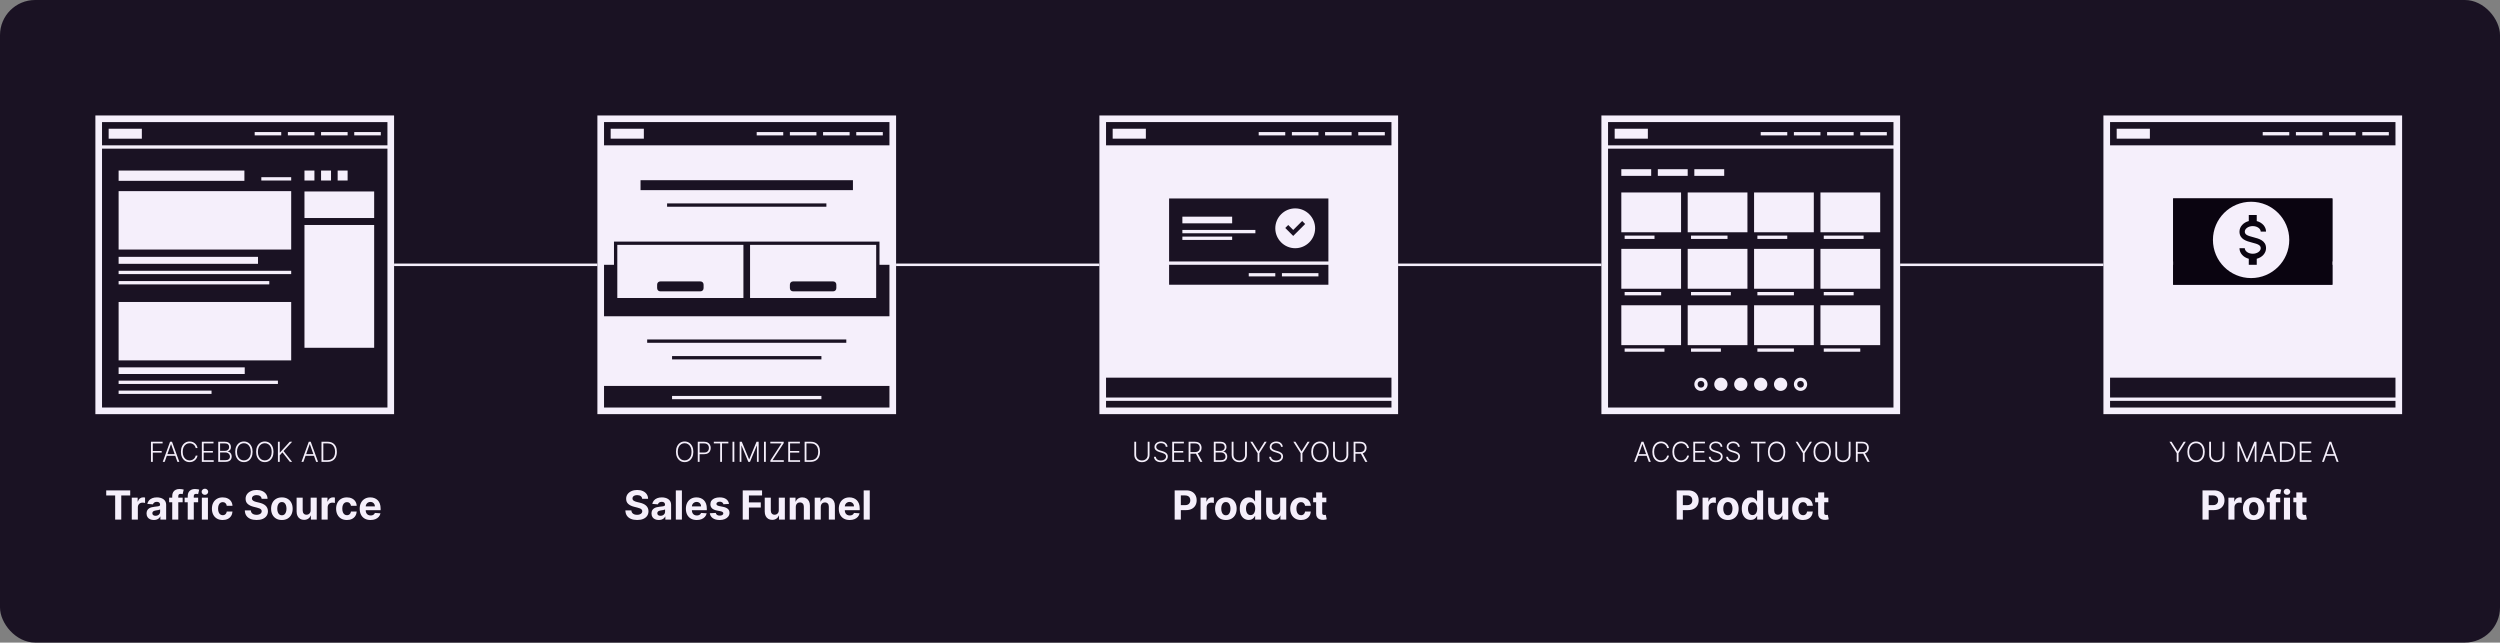
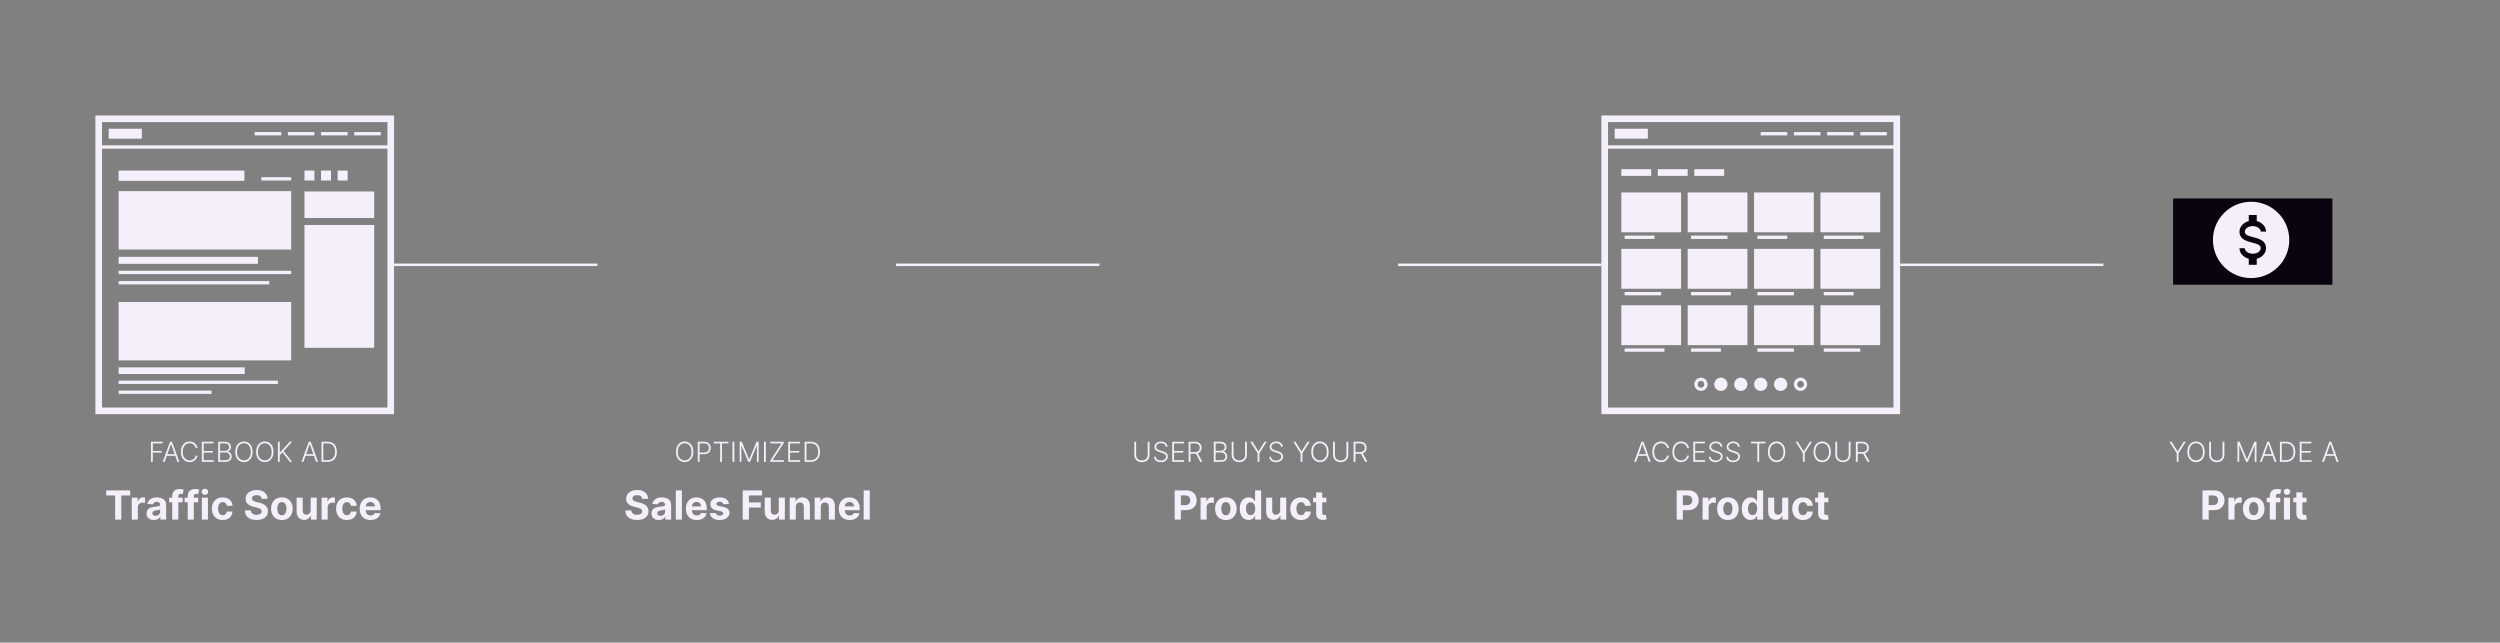
<svg xmlns="http://www.w3.org/2000/svg" width="996" height="256" viewBox="0 0 996 256" fill="none">
  <rect x="0" y="0" width="996" height="256" fill="#808080" stroke="none" />
-   <rect width="996" height="256" rx="14" fill="#1A1223" />
  <path d="M276.225 180C276.225 180.833 276.077 181.559 275.78 182.176C275.483 182.79 275.074 183.267 274.553 183.605C274.035 183.941 273.439 184.109 272.764 184.109C272.09 184.109 271.492 183.941 270.971 183.605C270.453 183.267 270.045 182.79 269.749 182.176C269.454 181.559 269.307 180.833 269.307 180C269.307 179.167 269.454 178.443 269.749 177.828C270.045 177.211 270.454 176.734 270.975 176.398C271.496 176.06 272.092 175.891 272.764 175.891C273.439 175.891 274.035 176.06 274.553 176.398C275.074 176.734 275.483 177.211 275.78 177.828C276.077 178.443 276.225 179.167 276.225 180ZM275.514 180C275.514 179.284 275.394 178.671 275.155 178.16C274.915 177.647 274.588 177.255 274.174 176.984C273.76 176.714 273.29 176.578 272.764 176.578C272.241 176.578 271.772 176.714 271.358 176.984C270.944 177.255 270.616 177.646 270.374 178.156C270.134 178.667 270.014 179.281 270.014 180C270.014 180.716 270.134 181.329 270.374 181.84C270.613 182.35 270.94 182.742 271.354 183.016C271.768 183.286 272.238 183.422 272.764 183.422C273.29 183.422 273.76 183.286 274.174 183.016C274.591 182.745 274.919 182.354 275.159 181.844C275.398 181.331 275.517 180.716 275.514 180ZM277.992 184V176H280.574C281.141 176 281.615 176.109 281.996 176.328C282.378 176.544 282.666 176.839 282.859 177.211C283.054 177.583 283.152 178.003 283.152 178.469C283.152 178.935 283.056 179.355 282.863 179.73C282.67 180.103 282.384 180.398 282.003 180.617C281.623 180.833 281.151 180.941 280.585 180.941H278.554V180.285H280.566C280.985 180.285 281.333 180.207 281.609 180.051C281.885 179.892 282.091 179.676 282.226 179.402C282.364 179.129 282.433 178.818 282.433 178.469C282.433 178.12 282.364 177.809 282.226 177.535C282.091 177.262 281.884 177.047 281.605 176.891C281.329 176.734 280.979 176.656 280.554 176.656H278.722V184H277.992ZM284.382 176.656V176H290.183V176.656H287.648V184H286.917V176.656H284.382ZM292.558 176V184H291.828V176H292.558ZM294.685 176H295.529L298.431 182.969H298.501L301.404 176H302.248V184H301.56V177.543H301.498L298.798 184H298.134L295.435 177.543H295.373V184H294.685V176ZM305.105 176V184H304.375V176H305.105ZM306.916 184V183.449L311.357 176.656H306.892V176H312.228V176.551L307.783 183.344H312.267V184H306.916ZM314.032 184V176H318.672V176.656H314.762V179.668H318.426V180.324H314.762V183.344H318.75V184H314.032ZM322.907 184H320.563V176H323.047C323.81 176 324.463 176.159 325.004 176.477C325.549 176.794 325.965 177.25 326.254 177.844C326.543 178.437 326.688 179.15 326.688 179.98C326.688 180.819 326.54 181.539 326.243 182.141C325.948 182.74 325.519 183.199 324.954 183.52C324.391 183.84 323.709 184 322.907 184ZM321.293 183.344H322.864C323.551 183.344 324.127 183.208 324.59 182.937C325.054 182.667 325.402 182.28 325.633 181.777C325.865 181.275 325.981 180.676 325.981 179.98C325.978 179.29 325.864 178.697 325.637 178.199C325.413 177.702 325.08 177.32 324.637 177.055C324.197 176.789 323.653 176.656 323.004 176.656H321.293V183.344Z" fill="#F5EFFB" />
  <path d="M255.839 198.71C255.794 198.252 255.599 197.896 255.254 197.642C254.91 197.388 254.442 197.261 253.851 197.261C253.449 197.261 253.11 197.318 252.834 197.432C252.557 197.542 252.345 197.695 252.197 197.892C252.054 198.089 251.982 198.312 251.982 198.562C251.974 198.771 252.018 198.953 252.112 199.108C252.211 199.263 252.345 199.398 252.516 199.511C252.686 199.621 252.883 199.718 253.107 199.801C253.33 199.881 253.569 199.949 253.822 200.006L254.868 200.256C255.375 200.369 255.841 200.521 256.266 200.71C256.69 200.9 257.057 201.133 257.368 201.409C257.679 201.686 257.919 202.011 258.089 202.386C258.264 202.761 258.353 203.191 258.357 203.676C258.353 204.388 258.171 205.006 257.811 205.528C257.455 206.047 256.94 206.451 256.266 206.739C255.595 207.023 254.786 207.165 253.839 207.165C252.9 207.165 252.082 207.021 251.385 206.733C250.692 206.445 250.15 206.019 249.76 205.455C249.374 204.886 249.171 204.184 249.152 203.347H251.533C251.559 203.737 251.671 204.062 251.868 204.324C252.069 204.581 252.336 204.777 252.669 204.909C253.006 205.038 253.387 205.102 253.811 205.102C254.228 205.102 254.589 205.042 254.896 204.92C255.207 204.799 255.447 204.631 255.618 204.415C255.788 204.199 255.874 203.951 255.874 203.67C255.874 203.409 255.796 203.189 255.641 203.011C255.489 202.833 255.266 202.682 254.97 202.557C254.679 202.432 254.321 202.318 253.896 202.216L252.629 201.898C251.648 201.659 250.874 201.286 250.305 200.778C249.737 200.271 249.455 199.587 249.459 198.727C249.455 198.023 249.643 197.407 250.021 196.881C250.404 196.354 250.929 195.943 251.595 195.648C252.262 195.352 253.019 195.205 253.868 195.205C254.732 195.205 255.485 195.352 256.129 195.648C256.777 195.943 257.281 196.354 257.641 196.881C258 197.407 258.186 198.017 258.197 198.71H255.839ZM262.455 207.165C261.898 207.165 261.402 207.068 260.966 206.875C260.53 206.678 260.186 206.388 259.932 206.006C259.682 205.619 259.557 205.138 259.557 204.562C259.557 204.078 259.646 203.67 259.824 203.341C260.002 203.011 260.244 202.746 260.551 202.545C260.858 202.345 261.206 202.193 261.597 202.091C261.991 201.989 262.403 201.917 262.835 201.875C263.343 201.822 263.752 201.773 264.062 201.727C264.373 201.678 264.598 201.606 264.739 201.511C264.879 201.417 264.949 201.277 264.949 201.091V201.057C264.949 200.697 264.835 200.419 264.608 200.222C264.384 200.025 264.066 199.926 263.653 199.926C263.218 199.926 262.871 200.023 262.614 200.216C262.356 200.405 262.186 200.644 262.102 200.932L259.864 200.75C259.977 200.22 260.201 199.761 260.534 199.375C260.867 198.985 261.297 198.686 261.824 198.477C262.354 198.265 262.968 198.159 263.665 198.159C264.15 198.159 264.614 198.216 265.057 198.33C265.504 198.443 265.9 198.619 266.244 198.858C266.593 199.097 266.867 199.403 267.068 199.778C267.269 200.15 267.369 200.595 267.369 201.114V207H265.074V205.79H265.006C264.866 206.062 264.678 206.303 264.443 206.511C264.208 206.716 263.926 206.877 263.597 206.994C263.267 207.108 262.886 207.165 262.455 207.165ZM263.148 205.494C263.504 205.494 263.818 205.424 264.091 205.284C264.364 205.14 264.578 204.947 264.733 204.705C264.888 204.462 264.966 204.187 264.966 203.881V202.955C264.89 203.004 264.786 203.049 264.653 203.091C264.525 203.129 264.379 203.165 264.216 203.199C264.053 203.229 263.89 203.258 263.727 203.284C263.564 203.307 263.417 203.328 263.284 203.347C263 203.388 262.752 203.455 262.54 203.545C262.328 203.636 262.163 203.759 262.045 203.915C261.928 204.066 261.869 204.256 261.869 204.483C261.869 204.812 261.989 205.064 262.227 205.239C262.47 205.409 262.777 205.494 263.148 205.494ZM271.668 195.364V207H269.247V195.364H271.668ZM277.584 207.17C276.686 207.17 275.913 206.989 275.266 206.625C274.622 206.258 274.125 205.739 273.777 205.068C273.429 204.394 273.254 203.597 273.254 202.676C273.254 201.778 273.429 200.991 273.777 200.312C274.125 199.634 274.616 199.106 275.249 198.727C275.885 198.348 276.631 198.159 277.487 198.159C278.063 198.159 278.599 198.252 279.095 198.438C279.595 198.619 280.031 198.894 280.402 199.261C280.777 199.629 281.069 200.091 281.277 200.648C281.485 201.201 281.589 201.848 281.589 202.591V203.256H274.22V201.756H279.311C279.311 201.407 279.235 201.098 279.084 200.83C278.932 200.561 278.722 200.35 278.453 200.199C278.188 200.044 277.879 199.966 277.527 199.966C277.16 199.966 276.834 200.051 276.55 200.222C276.269 200.388 276.05 200.614 275.891 200.898C275.732 201.178 275.65 201.491 275.646 201.835V203.261C275.646 203.693 275.726 204.066 275.885 204.381C276.048 204.695 276.277 204.938 276.572 205.108C276.868 205.278 277.218 205.364 277.624 205.364C277.893 205.364 278.139 205.326 278.362 205.25C278.586 205.174 278.777 205.061 278.936 204.909C279.095 204.758 279.216 204.572 279.3 204.352L281.538 204.5C281.425 205.038 281.192 205.508 280.839 205.909C280.491 206.307 280.04 206.617 279.487 206.841C278.938 207.061 278.304 207.17 277.584 207.17ZM290.43 200.761L288.214 200.898C288.177 200.708 288.095 200.538 287.97 200.386C287.845 200.231 287.68 200.108 287.476 200.017C287.275 199.922 287.035 199.875 286.754 199.875C286.379 199.875 286.063 199.955 285.805 200.114C285.548 200.269 285.419 200.477 285.419 200.739C285.419 200.947 285.502 201.123 285.669 201.267C285.836 201.411 286.122 201.527 286.527 201.614L288.107 201.932C288.955 202.106 289.588 202.386 290.004 202.773C290.421 203.159 290.629 203.667 290.629 204.295C290.629 204.867 290.461 205.369 290.124 205.801C289.79 206.233 289.332 206.57 288.749 206.812C288.169 207.051 287.5 207.17 286.743 207.17C285.588 207.17 284.667 206.93 283.982 206.449C283.3 205.964 282.9 205.305 282.783 204.472L285.163 204.347C285.235 204.699 285.41 204.968 285.686 205.153C285.963 205.335 286.317 205.426 286.749 205.426C287.173 205.426 287.514 205.345 287.771 205.182C288.033 205.015 288.165 204.801 288.169 204.54C288.165 204.32 288.072 204.14 287.891 204C287.709 203.856 287.429 203.746 287.05 203.67L285.538 203.369C284.686 203.199 284.052 202.903 283.635 202.483C283.222 202.062 283.016 201.527 283.016 200.875C283.016 200.314 283.167 199.831 283.47 199.426C283.777 199.021 284.207 198.708 284.76 198.489C285.317 198.269 285.968 198.159 286.714 198.159C287.817 198.159 288.684 198.392 289.317 198.858C289.953 199.324 290.324 199.958 290.43 200.761ZM295.902 207V195.364H303.607V197.392H298.362V200.165H303.095V202.193H298.362V207H295.902ZM310.266 203.284V198.273H312.686V207H310.362V205.415H310.271C310.074 205.926 309.747 206.337 309.288 206.648C308.834 206.958 308.279 207.114 307.624 207.114C307.04 207.114 306.527 206.981 306.084 206.716C305.641 206.451 305.294 206.074 305.044 205.585C304.798 205.097 304.673 204.511 304.669 203.83V198.273H307.089V203.398C307.093 203.913 307.232 204.32 307.504 204.619C307.777 204.919 308.143 205.068 308.601 205.068C308.893 205.068 309.165 205.002 309.419 204.869C309.673 204.733 309.877 204.532 310.033 204.267C310.192 204.002 310.269 203.674 310.266 203.284ZM317.043 201.955V207H314.622V198.273H316.929V199.812H317.031C317.224 199.305 317.548 198.903 318.003 198.608C318.457 198.309 319.009 198.159 319.656 198.159C320.262 198.159 320.791 198.292 321.241 198.557C321.692 198.822 322.043 199.201 322.293 199.693C322.543 200.182 322.668 200.765 322.668 201.443V207H320.247V201.875C320.251 201.341 320.115 200.924 319.838 200.625C319.562 200.322 319.181 200.17 318.696 200.17C318.37 200.17 318.082 200.241 317.832 200.381C317.586 200.521 317.393 200.725 317.253 200.994C317.116 201.259 317.046 201.58 317.043 201.955ZM326.996 201.955V207H324.575V198.273H326.882V199.812H326.984C327.178 199.305 327.501 198.903 327.956 198.608C328.411 198.309 328.962 198.159 329.609 198.159C330.215 198.159 330.744 198.292 331.195 198.557C331.645 198.822 331.996 199.201 332.246 199.693C332.496 200.182 332.621 200.765 332.621 201.443V207H330.2V201.875C330.204 201.341 330.068 200.924 329.791 200.625C329.515 200.322 329.134 200.17 328.649 200.17C328.323 200.17 328.036 200.241 327.786 200.381C327.539 200.521 327.346 200.725 327.206 200.994C327.07 201.259 327 201.58 326.996 201.955ZM338.506 207.17C337.608 207.17 336.835 206.989 336.188 206.625C335.544 206.258 335.047 205.739 334.699 205.068C334.35 204.394 334.176 203.597 334.176 202.676C334.176 201.778 334.35 200.991 334.699 200.312C335.047 199.634 335.538 199.106 336.17 198.727C336.807 198.348 337.553 198.159 338.409 198.159C338.985 198.159 339.521 198.252 340.017 198.438C340.517 198.619 340.953 198.894 341.324 199.261C341.699 199.629 341.991 200.091 342.199 200.648C342.407 201.201 342.511 201.848 342.511 202.591V203.256H335.142V201.756H340.233C340.233 201.407 340.157 201.098 340.006 200.83C339.854 200.561 339.644 200.35 339.375 200.199C339.11 200.044 338.801 199.966 338.449 199.966C338.081 199.966 337.756 200.051 337.472 200.222C337.191 200.388 336.972 200.614 336.812 200.898C336.653 201.178 336.572 201.491 336.568 201.835V203.261C336.568 203.693 336.648 204.066 336.807 204.381C336.97 204.695 337.199 204.938 337.494 205.108C337.79 205.278 338.14 205.364 338.545 205.364C338.814 205.364 339.061 205.326 339.284 205.25C339.508 205.174 339.699 205.061 339.858 204.909C340.017 204.758 340.138 204.572 340.222 204.352L342.46 204.5C342.347 205.038 342.114 205.508 341.761 205.909C341.413 206.307 340.962 206.617 340.409 206.841C339.86 207.061 339.225 207.17 338.506 207.17ZM346.511 195.364V207H344.091V195.364H346.511Z" fill="#F5EFFB" />
-   <path d="M349.067 118.722H298.822V97.567H349.067V118.722ZM333.2 114.756V113.433C333.2 112.64 332.671 112.111 331.878 112.111H316.011C315.218 112.111 314.689 112.64 314.689 113.433V114.756C314.689 115.549 315.218 116.078 316.011 116.078H331.878C332.671 116.078 333.2 115.549 333.2 114.756ZM296.178 118.722H245.933V97.567H296.178V118.722ZM280.311 114.756V113.433C280.311 112.64 279.782 112.111 278.989 112.111H263.122C262.329 112.111 261.8 112.64 261.8 113.433V114.756C261.8 115.549 262.329 116.078 263.122 116.078H278.989C279.782 116.078 280.311 115.549 280.311 114.756ZM327.25 157.728H267.75V159.05H327.25V157.728ZM325.267 52.611H314.689V53.933H325.267V52.611ZM312.044 52.611H301.467V53.933H312.044V52.611ZM256.511 51.289H243.289V55.256H256.511V51.289ZM338.489 52.611H327.911V53.933H338.489V52.611ZM351.711 52.611H341.133V53.933H351.711V52.611ZM238 46V165H357V46H238ZM354.356 162.356H240.644V153.761H354.356V162.356ZM257.833 136.572V135.25H337.167V136.572H257.833ZM327.25 141.861V143.183H267.75V141.861H327.25ZM354.356 125.994H240.644V105.5H244.611V96.244H350.389V105.5H354.356V125.994ZM255.189 75.75V71.783H339.811V75.75H255.189ZM329.233 81.039V82.361H265.767V81.039H329.233ZM354.356 57.9H240.644V48.644H354.356V57.9Z" fill="#F5EFFB" />
  <path d="M457.242 176H457.972V181.297C457.972 181.841 457.845 182.328 457.589 182.758C457.334 183.185 456.979 183.522 456.523 183.77C456.07 184.014 455.542 184.137 454.941 184.137C454.342 184.137 453.815 184.013 453.359 183.766C452.903 183.518 452.548 183.181 452.292 182.754C452.037 182.327 451.91 181.841 451.91 181.297V176H452.64V181.246C452.64 181.671 452.735 182.049 452.925 182.383C453.115 182.714 453.382 182.974 453.726 183.164C454.072 183.354 454.477 183.449 454.941 183.449C455.404 183.449 455.809 183.354 456.156 183.164C456.502 182.974 456.769 182.714 456.957 182.383C457.147 182.049 457.242 181.671 457.242 181.246V176ZM464.439 178C464.395 177.555 464.198 177.201 463.849 176.937C463.5 176.674 463.061 176.543 462.533 176.543C462.16 176.543 461.832 176.607 461.548 176.734C461.267 176.862 461.046 177.039 460.884 177.266C460.725 177.49 460.646 177.745 460.646 178.031C460.646 178.242 460.692 178.427 460.783 178.586C460.874 178.745 460.996 178.882 461.15 178.996C461.306 179.108 461.478 179.204 461.666 179.285C461.856 179.366 462.047 179.434 462.24 179.488L463.083 179.73C463.339 179.801 463.594 179.891 463.849 180C464.104 180.109 464.337 180.247 464.548 180.414C464.762 180.578 464.932 180.78 465.06 181.02C465.19 181.257 465.255 181.542 465.255 181.875C465.255 182.302 465.145 182.686 464.923 183.027C464.702 183.368 464.384 183.639 463.97 183.84C463.556 184.038 463.06 184.137 462.482 184.137C461.938 184.137 461.465 184.047 461.064 183.867C460.663 183.685 460.348 183.434 460.119 183.113C459.889 182.793 459.761 182.422 459.732 182H460.482C460.508 182.315 460.612 182.582 460.794 182.801C460.977 183.02 461.214 183.186 461.505 183.301C461.797 183.413 462.123 183.469 462.482 183.469C462.88 183.469 463.235 183.402 463.544 183.27C463.857 183.134 464.102 182.947 464.279 182.707C464.458 182.465 464.548 182.184 464.548 181.863C464.548 181.592 464.478 181.366 464.337 181.184C464.197 180.999 464 180.844 463.748 180.719C463.498 180.594 463.207 180.483 462.876 180.387L461.919 180.105C461.292 179.918 460.805 179.659 460.458 179.328C460.112 178.997 459.939 178.576 459.939 178.062C459.939 177.633 460.054 177.255 460.283 176.93C460.514 176.602 460.827 176.346 461.22 176.164C461.616 175.979 462.06 175.887 462.552 175.887C463.05 175.887 463.49 175.978 463.873 176.16C464.255 176.342 464.559 176.594 464.783 176.914C465.009 177.232 465.13 177.594 465.146 178H464.439ZM467.013 184V176H471.654V176.656H467.744V179.668H471.408V180.324H467.744V183.344H471.732V184H467.013ZM473.544 184V176H476.126C476.694 176 477.168 176.103 477.548 176.309C477.931 176.512 478.219 176.794 478.412 177.156C478.607 177.516 478.705 177.928 478.705 178.395C478.705 178.861 478.607 179.272 478.412 179.629C478.219 179.986 477.932 180.264 477.552 180.465C477.172 180.665 476.701 180.766 476.138 180.766H473.939V180.098H476.119C476.535 180.098 476.882 180.029 477.158 179.891C477.436 179.753 477.643 179.556 477.779 179.301C477.917 179.046 477.986 178.743 477.986 178.395C477.986 178.046 477.917 177.741 477.779 177.48C477.641 177.217 477.432 177.014 477.154 176.871C476.878 176.728 476.529 176.656 476.107 176.656H474.275V184H473.544ZM477.072 180.391L479.041 184H478.197L476.248 180.391H477.072ZM483.578 184V176H486.277C486.798 176 487.231 176.091 487.578 176.273C487.927 176.456 488.188 176.704 488.363 177.02C488.537 177.335 488.625 177.693 488.625 178.094C488.625 178.427 488.569 178.712 488.457 178.949C488.345 179.186 488.192 179.378 488 179.523C487.807 179.669 487.592 179.775 487.355 179.84V179.902C487.613 179.921 487.863 180.012 488.105 180.176C488.347 180.337 488.546 180.564 488.703 180.855C488.859 181.147 488.937 181.496 488.937 181.902C488.937 182.306 488.847 182.667 488.667 182.984C488.488 183.299 488.212 183.548 487.839 183.73C487.47 183.91 486.998 184 486.425 184H483.578ZM484.308 183.344H486.425C487.042 183.344 487.498 183.207 487.792 182.934C488.089 182.66 488.238 182.316 488.238 181.902C488.238 181.598 488.164 181.322 488.015 181.074C487.869 180.824 487.662 180.626 487.394 180.48C487.128 180.335 486.816 180.262 486.457 180.262H484.308V183.344ZM484.308 179.613H486.343C486.658 179.613 486.934 179.548 487.171 179.418C487.408 179.288 487.593 179.108 487.726 178.879C487.859 178.65 487.925 178.388 487.925 178.094C487.925 177.669 487.787 177.324 487.511 177.059C487.235 176.79 486.824 176.656 486.277 176.656H484.308V179.613ZM496.032 176H496.762V181.297C496.762 181.841 496.635 182.328 496.379 182.758C496.124 183.185 495.769 183.522 495.313 183.77C494.86 184.014 494.333 184.137 493.731 184.137C493.132 184.137 492.605 184.013 492.149 183.766C491.693 183.518 491.338 183.181 491.083 182.754C490.827 182.327 490.7 181.841 490.7 181.297V176H491.43V181.246C491.43 181.671 491.525 182.049 491.715 182.383C491.905 182.714 492.172 182.974 492.516 183.164C492.862 183.354 493.267 183.449 493.731 183.449C494.194 183.449 494.599 183.354 494.946 183.164C495.292 182.974 495.559 182.714 495.747 182.383C495.937 182.049 496.032 181.671 496.032 181.246V176ZM498.135 176H498.979L501.35 179.797H501.42L503.792 176H504.635L501.749 180.535V184H501.022V180.535L498.135 176ZM510.351 178C510.307 177.555 510.11 177.201 509.761 176.937C509.412 176.674 508.973 176.543 508.445 176.543C508.072 176.543 507.744 176.607 507.46 176.734C507.179 176.862 506.958 177.039 506.796 177.266C506.638 177.49 506.558 177.745 506.558 178.031C506.558 178.242 506.604 178.427 506.695 178.586C506.786 178.745 506.908 178.882 507.062 178.996C507.218 179.108 507.39 179.204 507.578 179.285C507.768 179.366 507.959 179.434 508.152 179.488L508.996 179.73C509.251 179.801 509.506 179.891 509.761 180C510.016 180.109 510.25 180.247 510.46 180.414C510.674 180.578 510.845 180.78 510.972 181.02C511.102 181.257 511.167 181.542 511.167 181.875C511.167 182.302 511.057 182.686 510.835 183.027C510.614 183.368 510.296 183.639 509.882 183.84C509.468 184.038 508.972 184.137 508.394 184.137C507.85 184.137 507.377 184.047 506.976 183.867C506.575 183.685 506.26 183.434 506.031 183.113C505.802 182.793 505.673 182.422 505.644 182H506.394C506.42 182.315 506.524 182.582 506.707 182.801C506.889 183.02 507.126 183.186 507.417 183.301C507.709 183.413 508.035 183.469 508.394 183.469C508.792 183.469 509.147 183.402 509.457 183.27C509.769 183.134 510.014 182.947 510.191 182.707C510.371 182.465 510.46 182.184 510.46 181.863C510.46 181.592 510.39 181.366 510.25 181.184C510.109 180.999 509.912 180.844 509.66 180.719C509.41 180.594 509.119 180.483 508.789 180.387L507.832 180.105C507.204 179.918 506.717 179.659 506.371 179.328C506.024 178.997 505.851 178.576 505.851 178.062C505.851 177.633 505.966 177.255 506.195 176.93C506.427 176.602 506.739 176.346 507.132 176.164C507.528 175.979 507.972 175.887 508.464 175.887C508.962 175.887 509.402 175.978 509.785 176.16C510.167 176.342 510.471 176.594 510.695 176.914C510.921 177.232 511.042 177.594 511.058 178H510.351ZM515.269 176H516.113L518.484 179.797H518.554L520.925 176H521.769L518.882 180.535V184H518.156V180.535L515.269 176ZM529.324 180C529.324 180.833 529.175 181.559 528.878 182.176C528.582 182.79 528.173 183.267 527.652 183.605C527.134 183.941 526.537 184.109 525.863 184.109C525.188 184.109 524.591 183.941 524.07 183.605C523.552 183.267 523.144 182.79 522.847 182.176C522.553 181.559 522.406 180.833 522.406 180C522.406 179.167 522.553 178.443 522.847 177.828C523.144 177.211 523.553 176.734 524.074 176.398C524.595 176.06 525.191 175.891 525.863 175.891C526.537 175.891 527.134 176.06 527.652 176.398C528.173 176.734 528.582 177.211 528.878 177.828C529.175 178.443 529.324 179.167 529.324 180ZM528.613 180C528.613 179.284 528.493 178.671 528.253 178.16C528.014 177.647 527.687 177.255 527.273 176.984C526.859 176.714 526.389 176.578 525.863 176.578C525.339 176.578 524.871 176.714 524.457 176.984C524.042 177.255 523.714 177.646 523.472 178.156C523.233 178.667 523.113 179.281 523.113 180C523.113 180.716 523.233 181.329 523.472 181.84C523.712 182.35 524.039 182.742 524.453 183.016C524.867 183.286 525.337 183.422 525.863 183.422C526.389 183.422 526.859 183.286 527.273 183.016C527.69 182.745 528.018 182.354 528.257 181.844C528.497 181.331 528.615 180.716 528.613 180ZM536.422 176H537.153V181.297C537.153 181.841 537.025 182.328 536.77 182.758C536.515 183.185 536.159 183.522 535.704 183.77C535.25 184.014 534.723 184.137 534.122 184.137C533.523 184.137 532.995 184.013 532.54 183.766C532.084 183.518 531.728 183.181 531.473 182.754C531.218 182.327 531.09 181.841 531.09 181.297V176H531.821V181.246C531.821 181.671 531.916 182.049 532.106 182.383C532.296 182.714 532.563 182.974 532.907 183.164C533.253 183.354 533.658 183.449 534.122 183.449C534.585 183.449 534.99 183.354 535.336 183.164C535.683 182.974 535.95 182.714 536.137 182.383C536.327 182.049 536.422 181.671 536.422 181.246V176ZM539.276 184V176H541.858C542.426 176 542.9 176.103 543.28 176.309C543.663 176.512 543.95 176.794 544.143 177.156C544.338 177.516 544.436 177.928 544.436 178.395C544.436 178.861 544.338 179.272 544.143 179.629C543.95 179.986 543.664 180.264 543.284 180.465C542.903 180.665 542.432 180.766 541.87 180.766H539.67V180.098H541.85C542.267 180.098 542.613 180.029 542.889 179.891C543.168 179.753 543.375 179.556 543.51 179.301C543.648 179.046 543.717 178.743 543.717 178.395C543.717 178.046 543.648 177.741 543.51 177.48C543.372 177.217 543.164 177.014 542.885 176.871C542.609 176.728 542.26 176.656 541.838 176.656H540.006V184H539.276ZM542.803 180.391L544.772 184H543.928L541.979 180.391H542.803Z" fill="#F5EFFB" />
  <path d="M467.988 207V195.364H472.579C473.461 195.364 474.213 195.532 474.835 195.869C475.456 196.203 475.929 196.667 476.255 197.261C476.585 197.852 476.749 198.534 476.749 199.307C476.749 200.08 476.583 200.761 476.249 201.352C475.916 201.943 475.433 202.403 474.8 202.733C474.172 203.062 473.41 203.227 472.516 203.227H469.59V201.256H472.119C472.592 201.256 472.982 201.174 473.289 201.011C473.6 200.845 473.831 200.616 473.982 200.324C474.138 200.028 474.215 199.689 474.215 199.307C474.215 198.92 474.138 198.583 473.982 198.295C473.831 198.004 473.6 197.778 473.289 197.619C472.978 197.456 472.585 197.375 472.107 197.375H470.448V207H467.988ZM478.302 207V198.273H480.648V199.795H480.739C480.898 199.254 481.165 198.845 481.54 198.568C481.915 198.288 482.347 198.148 482.836 198.148C482.957 198.148 483.088 198.155 483.228 198.17C483.368 198.186 483.491 198.206 483.597 198.233V200.381C483.484 200.347 483.326 200.316 483.126 200.29C482.925 200.263 482.741 200.25 482.575 200.25C482.219 200.25 481.9 200.328 481.62 200.483C481.344 200.634 481.124 200.847 480.961 201.119C480.802 201.392 480.722 201.706 480.722 202.062V207H478.302ZM488.386 207.17C487.503 207.17 486.74 206.983 486.096 206.608C485.456 206.229 484.961 205.703 484.613 205.028C484.264 204.35 484.09 203.564 484.09 202.67C484.09 201.769 484.264 200.981 484.613 200.307C484.961 199.629 485.456 199.102 486.096 198.727C486.74 198.348 487.503 198.159 488.386 198.159C489.268 198.159 490.03 198.348 490.67 198.727C491.314 199.102 491.81 199.629 492.158 200.307C492.507 200.981 492.681 201.769 492.681 202.67C492.681 203.564 492.507 204.35 492.158 205.028C491.81 205.703 491.314 206.229 490.67 206.608C490.03 206.983 489.268 207.17 488.386 207.17ZM488.397 205.295C488.799 205.295 489.134 205.182 489.403 204.955C489.672 204.723 489.874 204.409 490.011 204.011C490.151 203.614 490.221 203.161 490.221 202.653C490.221 202.146 490.151 201.693 490.011 201.295C489.874 200.898 489.672 200.583 489.403 200.352C489.134 200.121 488.799 200.006 488.397 200.006C487.992 200.006 487.651 200.121 487.374 200.352C487.102 200.583 486.895 200.898 486.755 201.295C486.619 201.693 486.55 202.146 486.55 202.653C486.55 203.161 486.619 203.614 486.755 204.011C486.895 204.409 487.102 204.723 487.374 204.955C487.651 205.182 487.992 205.295 488.397 205.295ZM497.471 207.142C496.808 207.142 496.208 206.972 495.67 206.631C495.136 206.286 494.711 205.78 494.397 205.114C494.086 204.443 493.931 203.621 493.931 202.648C493.931 201.648 494.092 200.816 494.414 200.153C494.736 199.487 495.164 198.989 495.698 198.659C496.236 198.326 496.825 198.159 497.465 198.159C497.954 198.159 498.361 198.242 498.687 198.409C499.016 198.572 499.281 198.777 499.482 199.023C499.687 199.265 499.842 199.504 499.948 199.739H500.022V195.364H502.437V207H500.05V205.602H499.948C499.835 205.845 499.674 206.085 499.465 206.324C499.261 206.559 498.994 206.754 498.664 206.909C498.338 207.064 497.941 207.142 497.471 207.142ZM498.238 205.216C498.628 205.216 498.958 205.11 499.227 204.898C499.499 204.682 499.708 204.381 499.852 203.994C499.999 203.608 500.073 203.155 500.073 202.636C500.073 202.117 500.001 201.667 499.857 201.284C499.713 200.902 499.505 200.606 499.232 200.398C498.96 200.189 498.628 200.085 498.238 200.085C497.84 200.085 497.505 200.193 497.232 200.409C496.96 200.625 496.753 200.924 496.613 201.307C496.473 201.689 496.403 202.133 496.403 202.636C496.403 203.144 496.473 203.593 496.613 203.983C496.757 204.369 496.963 204.672 497.232 204.892C497.505 205.108 497.84 205.216 498.238 205.216ZM510.023 203.284V198.273H512.444V207H510.12V205.415H510.029C509.832 205.926 509.504 206.337 509.046 206.648C508.592 206.958 508.037 207.114 507.381 207.114C506.798 207.114 506.285 206.981 505.842 206.716C505.398 206.451 505.052 206.074 504.802 205.585C504.556 205.097 504.431 204.511 504.427 203.83V198.273H506.847V203.398C506.851 203.913 506.989 204.32 507.262 204.619C507.535 204.919 507.9 205.068 508.359 205.068C508.65 205.068 508.923 205.002 509.177 204.869C509.431 204.733 509.635 204.532 509.79 204.267C509.95 204.002 510.027 203.674 510.023 203.284ZM518.323 207.17C517.429 207.17 516.66 206.981 516.016 206.602C515.376 206.22 514.884 205.689 514.539 205.011C514.198 204.333 514.028 203.553 514.028 202.67C514.028 201.777 514.2 200.992 514.545 200.318C514.893 199.64 515.388 199.112 516.028 198.733C516.668 198.35 517.429 198.159 518.312 198.159C519.073 198.159 519.74 198.297 520.312 198.574C520.884 198.85 521.336 199.239 521.67 199.739C522.003 200.239 522.187 200.826 522.221 201.5H519.937C519.872 201.064 519.702 200.714 519.425 200.449C519.153 200.18 518.795 200.045 518.352 200.045C517.977 200.045 517.649 200.148 517.369 200.352C517.092 200.553 516.876 200.847 516.721 201.233C516.566 201.619 516.488 202.087 516.488 202.636C516.488 203.193 516.564 203.667 516.715 204.057C516.871 204.447 517.088 204.744 517.369 204.949C517.649 205.153 517.977 205.256 518.352 205.256C518.628 205.256 518.876 205.199 519.096 205.085C519.319 204.972 519.503 204.807 519.647 204.591C519.795 204.371 519.891 204.108 519.937 203.801H522.221C522.183 204.468 522.001 205.055 521.675 205.562C521.353 206.066 520.908 206.46 520.34 206.744C519.772 207.028 519.1 207.17 518.323 207.17ZM528.413 198.273V200.091H523.157V198.273H528.413ZM524.35 196.182H526.771V204.318C526.771 204.542 526.805 204.716 526.873 204.841C526.941 204.962 527.036 205.047 527.157 205.097C527.282 205.146 527.426 205.17 527.589 205.17C527.702 205.17 527.816 205.161 527.93 205.142C528.043 205.119 528.13 205.102 528.191 205.091L528.572 206.892C528.451 206.93 528.28 206.973 528.06 207.023C527.841 207.076 527.574 207.108 527.259 207.119C526.676 207.142 526.165 207.064 525.725 206.886C525.29 206.708 524.951 206.432 524.708 206.057C524.466 205.682 524.346 205.208 524.35 204.636V196.182Z" fill="#F5EFFB" />
-   <path d="M525.267 110.128H510.722V108.806H525.267V110.128ZM508.078 108.806H497.5V110.128H508.078V108.806ZM490.889 86.328H471.056V88.972H490.889V86.328ZM500.144 91.617H471.056V92.939H500.144V91.617ZM490.889 94.261H471.056V95.583H490.889V94.261ZM456.511 51.289H443.289V55.256H456.511V51.289ZM525.267 53.933H514.689V52.611H525.267V53.933ZM438 46V165H557V46H438ZM529.233 104.178H465.767V79.056H529.233V104.178ZM465.767 105.5H529.233V113.433H465.767V105.5ZM554.356 162.356H440.644V159.711H554.356V162.356ZM554.356 158.389H440.644V150.456H554.356V158.389ZM554.356 57.9H440.644V48.644H554.356V57.9ZM538.489 53.933H527.911V52.611H538.489V53.933ZM512.044 53.933H501.467V52.611H512.044V53.933ZM551.711 53.933H541.133V52.611H551.711V53.933ZM523.944 90.956C523.944 95.319 520.374 98.889 516.011 98.889C511.648 98.889 508.078 95.319 508.078 90.956C508.078 86.592 511.648 83.022 516.011 83.022C520.374 83.022 523.944 86.592 523.944 90.956ZM519.978 89.237L518.788 88.047L515.218 91.617L513.234 89.633L512.044 90.823L515.218 93.997L519.978 89.237Z" fill="#F5EFFB" />
-   <path d="M651.819 184H651.054L653.964 176H654.745L657.655 184H656.89L654.382 176.949H654.327L651.819 184ZM652.37 180.934H656.339V181.59H652.37V180.934ZM664.916 178.5H664.182C664.127 178.227 664.028 177.974 663.885 177.742C663.744 177.508 663.567 177.303 663.354 177.129C663.14 176.954 662.898 176.819 662.627 176.723C662.356 176.626 662.063 176.578 661.748 176.578C661.243 176.578 660.782 176.71 660.365 176.973C659.951 177.236 659.619 177.622 659.369 178.133C659.122 178.641 658.998 179.263 658.998 180C658.998 180.742 659.122 181.367 659.369 181.875C659.619 182.383 659.951 182.768 660.365 183.031C660.782 183.292 661.243 183.422 661.748 183.422C662.063 183.422 662.356 183.374 662.627 183.277C662.898 183.181 663.14 183.047 663.354 182.875C663.567 182.701 663.744 182.496 663.885 182.262C664.028 182.027 664.127 181.773 664.182 181.5H664.916C664.851 181.867 664.729 182.21 664.549 182.527C664.372 182.842 664.145 183.118 663.869 183.355C663.596 183.592 663.281 183.777 662.924 183.91C662.567 184.043 662.175 184.109 661.748 184.109C661.076 184.109 660.48 183.941 659.959 183.605C659.438 183.267 659.029 182.79 658.732 182.176C658.438 181.561 658.291 180.836 658.291 180C658.291 179.164 658.438 178.439 658.732 177.824C659.029 177.21 659.438 176.734 659.959 176.398C660.48 176.06 661.076 175.891 661.748 175.891C662.175 175.891 662.567 175.957 662.924 176.09C663.281 176.22 663.596 176.405 663.869 176.645C664.145 176.882 664.372 177.158 664.549 177.473C664.729 177.788 664.851 178.13 664.916 178.5ZM672.897 178.5H672.163C672.108 178.227 672.009 177.974 671.866 177.742C671.726 177.508 671.549 177.303 671.335 177.129C671.121 176.954 670.879 176.819 670.608 176.723C670.338 176.626 670.045 176.578 669.729 176.578C669.224 176.578 668.763 176.71 668.347 176.973C667.933 177.236 667.601 177.622 667.351 178.133C667.103 178.641 666.979 179.263 666.979 180C666.979 180.742 667.103 181.367 667.351 181.875C667.601 182.383 667.933 182.768 668.347 183.031C668.763 183.292 669.224 183.422 669.729 183.422C670.045 183.422 670.338 183.374 670.608 183.277C670.879 183.181 671.121 183.047 671.335 182.875C671.549 182.701 671.726 182.496 671.866 182.262C672.009 182.027 672.108 181.773 672.163 181.5H672.897C672.832 181.867 672.71 182.21 672.53 182.527C672.353 182.842 672.127 183.118 671.851 183.355C671.577 183.592 671.262 183.777 670.905 183.91C670.549 184.043 670.157 184.109 669.729 184.109C669.058 184.109 668.461 183.941 667.94 183.605C667.42 183.267 667.011 182.79 666.714 182.176C666.42 181.561 666.272 180.836 666.272 180C666.272 179.164 666.42 178.439 666.714 177.824C667.011 177.21 667.42 176.734 667.94 176.398C668.461 176.06 669.058 175.891 669.729 175.891C670.157 175.891 670.549 175.957 670.905 176.09C671.262 176.22 671.577 176.405 671.851 176.645C672.127 176.882 672.353 177.158 672.53 177.473C672.71 177.788 672.832 178.13 672.897 178.5ZM674.613 184V176H679.254V176.656H675.344V179.668H679.008V180.324H675.344V183.344H679.332V184H674.613ZM685.488 178C685.444 177.555 685.247 177.201 684.898 176.937C684.549 176.674 684.111 176.543 683.582 176.543C683.21 176.543 682.882 176.607 682.598 176.734C682.316 176.862 682.095 177.039 681.934 177.266C681.775 177.49 681.695 177.745 681.695 178.031C681.695 178.242 681.741 178.427 681.832 178.586C681.923 178.745 682.046 178.882 682.199 178.996C682.355 179.108 682.527 179.204 682.715 179.285C682.905 179.366 683.096 179.434 683.289 179.488L684.133 179.73C684.388 179.801 684.643 179.891 684.898 180C685.154 180.109 685.387 180.247 685.598 180.414C685.811 180.578 685.982 180.78 686.109 181.02C686.24 181.257 686.305 181.542 686.305 181.875C686.305 182.302 686.194 182.686 685.973 183.027C685.751 183.368 685.434 183.639 685.02 183.84C684.605 184.038 684.109 184.137 683.531 184.137C682.987 184.137 682.514 184.047 682.113 183.867C681.712 183.685 681.397 183.434 681.168 183.113C680.939 182.793 680.81 182.422 680.781 182H681.531C681.557 182.315 681.661 182.582 681.844 182.801C682.026 183.02 682.263 183.186 682.555 183.301C682.846 183.413 683.172 183.469 683.531 183.469C683.93 183.469 684.284 183.402 684.594 183.27C684.906 183.134 685.151 182.947 685.328 182.707C685.508 182.465 685.598 182.184 685.598 181.863C685.598 181.592 685.527 181.366 685.387 181.184C685.246 180.999 685.049 180.844 684.797 180.719C684.547 180.594 684.257 180.483 683.926 180.387L682.969 180.105C682.341 179.918 681.854 179.659 681.508 179.328C681.161 178.997 680.988 178.576 680.988 178.062C680.988 177.633 681.103 177.255 681.332 176.93C681.564 176.602 681.876 176.346 682.27 176.164C682.665 175.979 683.109 175.887 683.602 175.887C684.099 175.887 684.539 175.978 684.922 176.16C685.305 176.342 685.608 176.594 685.832 176.914C686.059 177.232 686.18 177.594 686.195 178H685.488ZM692.406 178C692.362 177.555 692.165 177.201 691.816 176.937C691.467 176.674 691.029 176.543 690.5 176.543C690.128 176.543 689.799 176.607 689.516 176.734C689.234 176.862 689.013 177.039 688.852 177.266C688.693 177.49 688.613 177.745 688.613 178.031C688.613 178.242 688.659 178.427 688.75 178.586C688.841 178.745 688.964 178.882 689.117 178.996C689.273 179.108 689.445 179.204 689.633 179.285C689.823 179.366 690.014 179.434 690.207 179.488L691.051 179.73C691.306 179.801 691.561 179.891 691.816 180C692.072 180.109 692.305 180.247 692.516 180.414C692.729 180.578 692.9 180.78 693.027 181.02C693.158 181.257 693.223 181.542 693.223 181.875C693.223 182.302 693.112 182.686 692.891 183.027C692.669 183.368 692.352 183.639 691.938 183.84C691.523 184.038 691.027 184.137 690.449 184.137C689.905 184.137 689.432 184.047 689.031 183.867C688.63 183.685 688.315 183.434 688.086 183.113C687.857 182.793 687.728 182.422 687.699 182H688.449C688.475 182.315 688.579 182.582 688.762 182.801C688.944 183.02 689.181 183.186 689.473 183.301C689.764 183.413 690.09 183.469 690.449 183.469C690.848 183.469 691.202 183.402 691.512 183.27C691.824 183.134 692.069 182.947 692.246 182.707C692.426 182.465 692.516 182.184 692.516 181.863C692.516 181.592 692.445 181.366 692.305 181.184C692.164 180.999 691.967 180.844 691.715 180.719C691.465 180.594 691.174 180.483 690.844 180.387L689.887 180.105C689.259 179.918 688.772 179.659 688.426 179.328C688.079 178.997 687.906 178.576 687.906 178.062C687.906 177.633 688.021 177.255 688.25 176.93C688.482 176.602 688.794 176.346 689.188 176.164C689.583 175.979 690.027 175.887 690.52 175.887C691.017 175.887 691.457 175.978 691.84 176.16C692.223 176.342 692.526 176.594 692.75 176.914C692.977 177.232 693.098 177.594 693.113 178H692.406ZM697.59 176.656V176H703.391V176.656H700.855V184H700.125V176.656H697.59ZM711.261 180C711.261 180.833 711.112 181.559 710.815 182.176C710.519 182.79 710.11 183.267 709.589 183.605C709.071 183.941 708.474 184.109 707.8 184.109C707.125 184.109 706.528 183.941 706.007 183.605C705.489 183.267 705.081 182.79 704.784 182.176C704.49 181.559 704.343 180.833 704.343 180C704.343 179.167 704.49 178.443 704.784 177.828C705.081 177.211 705.49 176.734 706.011 176.398C706.532 176.06 707.128 175.891 707.8 175.891C708.474 175.891 709.071 176.06 709.589 176.398C710.11 176.734 710.519 177.211 710.815 177.828C711.112 178.443 711.261 179.167 711.261 180ZM710.55 180C710.55 179.284 710.43 178.671 710.19 178.16C709.951 177.647 709.624 177.255 709.21 176.984C708.796 176.714 708.326 176.578 707.8 176.578C707.276 176.578 706.808 176.714 706.394 176.984C705.979 177.255 705.651 177.646 705.409 178.156C705.17 178.667 705.05 179.281 705.05 180C705.05 180.716 705.17 181.329 705.409 181.84C705.649 182.35 705.976 182.742 706.39 183.016C706.804 183.286 707.274 183.422 707.8 183.422C708.326 183.422 708.796 183.286 709.21 183.016C709.627 182.745 709.955 182.354 710.194 181.844C710.434 181.331 710.552 180.716 710.55 180ZM715.371 176H716.215L718.586 179.797H718.656L721.027 176H721.871L718.984 180.535V184H718.258V180.535L715.371 176ZM729.426 180C729.426 180.833 729.277 181.559 728.98 182.176C728.684 182.79 728.275 183.267 727.754 183.605C727.236 183.941 726.639 184.109 725.965 184.109C725.29 184.109 724.693 183.941 724.172 183.605C723.654 183.267 723.246 182.79 722.949 182.176C722.655 181.559 722.508 180.833 722.508 180C722.508 179.167 722.655 178.443 722.949 177.828C723.246 177.211 723.655 176.734 724.176 176.398C724.697 176.06 725.293 175.891 725.965 175.891C726.639 175.891 727.236 176.06 727.754 176.398C728.275 176.734 728.684 177.211 728.98 177.828C729.277 178.443 729.426 179.167 729.426 180ZM728.715 180C728.715 179.284 728.595 178.671 728.355 178.16C728.116 177.647 727.789 177.255 727.375 176.984C726.961 176.714 726.491 176.578 725.965 176.578C725.441 176.578 724.973 176.714 724.559 176.984C724.145 177.255 723.816 177.646 723.574 178.156C723.335 178.667 723.215 179.281 723.215 180C723.215 180.716 723.335 181.329 723.574 181.84C723.814 182.35 724.141 182.742 724.555 183.016C724.969 183.286 725.439 183.422 725.965 183.422C726.491 183.422 726.961 183.286 727.375 183.016C727.792 182.745 728.12 182.354 728.359 181.844C728.599 181.331 728.717 180.716 728.715 180ZM736.524 176H737.255V181.297C737.255 181.841 737.127 182.328 736.872 182.758C736.617 183.185 736.261 183.522 735.806 183.77C735.353 184.014 734.825 184.137 734.224 184.137C733.625 184.137 733.097 184.013 732.642 183.766C732.186 183.518 731.83 183.181 731.575 182.754C731.32 182.327 731.192 181.841 731.192 181.297V176H731.923V181.246C731.923 181.671 732.018 182.049 732.208 182.383C732.398 182.714 732.665 182.974 733.009 183.164C733.355 183.354 733.76 183.449 734.224 183.449C734.687 183.449 735.092 183.354 735.438 183.164C735.785 182.974 736.052 182.714 736.239 182.383C736.429 182.049 736.524 181.671 736.524 181.246V176ZM739.378 184V176H741.96C742.528 176 743.002 176.103 743.382 176.309C743.765 176.512 744.052 176.794 744.245 177.156C744.44 177.516 744.538 177.928 744.538 178.395C744.538 178.861 744.44 179.272 744.245 179.629C744.052 179.986 743.766 180.264 743.386 180.465C743.006 180.665 742.534 180.766 741.972 180.766H739.772V180.098H741.952C742.369 180.098 742.715 180.029 742.991 179.891C743.27 179.753 743.477 179.556 743.612 179.301C743.75 179.046 743.819 178.743 743.819 178.395C743.819 178.046 743.75 177.741 743.612 177.48C743.474 177.217 743.266 177.014 742.987 176.871C742.711 176.728 742.362 176.656 741.94 176.656H740.108V184H739.378ZM742.905 180.391L744.874 184H744.03L742.081 180.391H742.905Z" fill="#F5EFFB" />
+   <path d="M651.819 184H651.054L653.964 176H654.745L657.655 184H656.89L654.382 176.949H654.327L651.819 184ZM652.37 180.934H656.339V181.59H652.37V180.934ZM664.916 178.5H664.182C664.127 178.227 664.028 177.974 663.885 177.742C663.744 177.508 663.567 177.303 663.354 177.129C663.14 176.954 662.898 176.819 662.627 176.723C662.356 176.626 662.063 176.578 661.748 176.578C661.243 176.578 660.782 176.71 660.365 176.973C659.951 177.236 659.619 177.622 659.369 178.133C659.122 178.641 658.998 179.263 658.998 180C658.998 180.742 659.122 181.367 659.369 181.875C659.619 182.383 659.951 182.768 660.365 183.031C660.782 183.292 661.243 183.422 661.748 183.422C662.063 183.422 662.356 183.374 662.627 183.277C662.898 183.181 663.14 183.047 663.354 182.875C663.567 182.701 663.744 182.496 663.885 182.262C664.028 182.027 664.127 181.773 664.182 181.5H664.916C664.851 181.867 664.729 182.21 664.549 182.527C664.372 182.842 664.145 183.118 663.869 183.355C663.596 183.592 663.281 183.777 662.924 183.91C662.567 184.043 662.175 184.109 661.748 184.109C661.076 184.109 660.48 183.941 659.959 183.605C659.438 183.267 659.029 182.79 658.732 182.176C658.438 181.561 658.291 180.836 658.291 180C658.291 179.164 658.438 178.439 658.732 177.824C659.029 177.21 659.438 176.734 659.959 176.398C660.48 176.06 661.076 175.891 661.748 175.891C662.175 175.891 662.567 175.957 662.924 176.09C663.281 176.22 663.596 176.405 663.869 176.645C664.145 176.882 664.372 177.158 664.549 177.473C664.729 177.788 664.851 178.13 664.916 178.5ZM672.897 178.5H672.163C672.108 178.227 672.009 177.974 671.866 177.742C671.726 177.508 671.549 177.303 671.335 177.129C671.121 176.954 670.879 176.819 670.608 176.723C670.338 176.626 670.045 176.578 669.729 176.578C669.224 176.578 668.763 176.71 668.347 176.973C667.933 177.236 667.601 177.622 667.351 178.133C667.103 178.641 666.979 179.263 666.979 180C666.979 180.742 667.103 181.367 667.351 181.875C667.601 182.383 667.933 182.768 668.347 183.031C668.763 183.292 669.224 183.422 669.729 183.422C670.045 183.422 670.338 183.374 670.608 183.277C670.879 183.181 671.121 183.047 671.335 182.875C671.549 182.701 671.726 182.496 671.866 182.262C672.009 182.027 672.108 181.773 672.163 181.5H672.897C672.832 181.867 672.71 182.21 672.53 182.527C672.353 182.842 672.127 183.118 671.851 183.355C671.577 183.592 671.262 183.777 670.905 183.91C670.549 184.043 670.157 184.109 669.729 184.109C669.058 184.109 668.461 183.941 667.94 183.605C667.42 183.267 667.011 182.79 666.714 182.176C666.42 181.561 666.272 180.836 666.272 180C666.272 179.164 666.42 178.439 666.714 177.824C667.011 177.21 667.42 176.734 667.94 176.398C668.461 176.06 669.058 175.891 669.729 175.891C670.157 175.891 670.549 175.957 670.905 176.09C671.262 176.22 671.577 176.405 671.851 176.645C672.127 176.882 672.353 177.158 672.53 177.473C672.71 177.788 672.832 178.13 672.897 178.5ZM674.613 184V176H679.254V176.656H675.344V179.668H679.008V180.324H675.344V183.344H679.332V184H674.613ZM685.488 178C685.444 177.555 685.247 177.201 684.898 176.937C684.549 176.674 684.111 176.543 683.582 176.543C683.21 176.543 682.882 176.607 682.598 176.734C682.316 176.862 682.095 177.039 681.934 177.266C681.775 177.49 681.695 177.745 681.695 178.031C681.695 178.242 681.741 178.427 681.832 178.586C681.923 178.745 682.046 178.882 682.199 178.996C682.355 179.108 682.527 179.204 682.715 179.285C682.905 179.366 683.096 179.434 683.289 179.488L684.133 179.73C684.388 179.801 684.643 179.891 684.898 180C685.154 180.109 685.387 180.247 685.598 180.414C685.811 180.578 685.982 180.78 686.109 181.02C686.24 181.257 686.305 181.542 686.305 181.875C686.305 182.302 686.194 182.686 685.973 183.027C684.605 184.038 684.109 184.137 683.531 184.137C682.987 184.137 682.514 184.047 682.113 183.867C681.712 183.685 681.397 183.434 681.168 183.113C680.939 182.793 680.81 182.422 680.781 182H681.531C681.557 182.315 681.661 182.582 681.844 182.801C682.026 183.02 682.263 183.186 682.555 183.301C682.846 183.413 683.172 183.469 683.531 183.469C683.93 183.469 684.284 183.402 684.594 183.27C684.906 183.134 685.151 182.947 685.328 182.707C685.508 182.465 685.598 182.184 685.598 181.863C685.598 181.592 685.527 181.366 685.387 181.184C685.246 180.999 685.049 180.844 684.797 180.719C684.547 180.594 684.257 180.483 683.926 180.387L682.969 180.105C682.341 179.918 681.854 179.659 681.508 179.328C681.161 178.997 680.988 178.576 680.988 178.062C680.988 177.633 681.103 177.255 681.332 176.93C681.564 176.602 681.876 176.346 682.27 176.164C682.665 175.979 683.109 175.887 683.602 175.887C684.099 175.887 684.539 175.978 684.922 176.16C685.305 176.342 685.608 176.594 685.832 176.914C686.059 177.232 686.18 177.594 686.195 178H685.488ZM692.406 178C692.362 177.555 692.165 177.201 691.816 176.937C691.467 176.674 691.029 176.543 690.5 176.543C690.128 176.543 689.799 176.607 689.516 176.734C689.234 176.862 689.013 177.039 688.852 177.266C688.693 177.49 688.613 177.745 688.613 178.031C688.613 178.242 688.659 178.427 688.75 178.586C688.841 178.745 688.964 178.882 689.117 178.996C689.273 179.108 689.445 179.204 689.633 179.285C689.823 179.366 690.014 179.434 690.207 179.488L691.051 179.73C691.306 179.801 691.561 179.891 691.816 180C692.072 180.109 692.305 180.247 692.516 180.414C692.729 180.578 692.9 180.78 693.027 181.02C693.158 181.257 693.223 181.542 693.223 181.875C693.223 182.302 693.112 182.686 692.891 183.027C692.669 183.368 692.352 183.639 691.938 183.84C691.523 184.038 691.027 184.137 690.449 184.137C689.905 184.137 689.432 184.047 689.031 183.867C688.63 183.685 688.315 183.434 688.086 183.113C687.857 182.793 687.728 182.422 687.699 182H688.449C688.475 182.315 688.579 182.582 688.762 182.801C688.944 183.02 689.181 183.186 689.473 183.301C689.764 183.413 690.09 183.469 690.449 183.469C690.848 183.469 691.202 183.402 691.512 183.27C691.824 183.134 692.069 182.947 692.246 182.707C692.426 182.465 692.516 182.184 692.516 181.863C692.516 181.592 692.445 181.366 692.305 181.184C692.164 180.999 691.967 180.844 691.715 180.719C691.465 180.594 691.174 180.483 690.844 180.387L689.887 180.105C689.259 179.918 688.772 179.659 688.426 179.328C688.079 178.997 687.906 178.576 687.906 178.062C687.906 177.633 688.021 177.255 688.25 176.93C688.482 176.602 688.794 176.346 689.188 176.164C689.583 175.979 690.027 175.887 690.52 175.887C691.017 175.887 691.457 175.978 691.84 176.16C692.223 176.342 692.526 176.594 692.75 176.914C692.977 177.232 693.098 177.594 693.113 178H692.406ZM697.59 176.656V176H703.391V176.656H700.855V184H700.125V176.656H697.59ZM711.261 180C711.261 180.833 711.112 181.559 710.815 182.176C710.519 182.79 710.11 183.267 709.589 183.605C709.071 183.941 708.474 184.109 707.8 184.109C707.125 184.109 706.528 183.941 706.007 183.605C705.489 183.267 705.081 182.79 704.784 182.176C704.49 181.559 704.343 180.833 704.343 180C704.343 179.167 704.49 178.443 704.784 177.828C705.081 177.211 705.49 176.734 706.011 176.398C706.532 176.06 707.128 175.891 707.8 175.891C708.474 175.891 709.071 176.06 709.589 176.398C710.11 176.734 710.519 177.211 710.815 177.828C711.112 178.443 711.261 179.167 711.261 180ZM710.55 180C710.55 179.284 710.43 178.671 710.19 178.16C709.951 177.647 709.624 177.255 709.21 176.984C708.796 176.714 708.326 176.578 707.8 176.578C707.276 176.578 706.808 176.714 706.394 176.984C705.979 177.255 705.651 177.646 705.409 178.156C705.17 178.667 705.05 179.281 705.05 180C705.05 180.716 705.17 181.329 705.409 181.84C705.649 182.35 705.976 182.742 706.39 183.016C706.804 183.286 707.274 183.422 707.8 183.422C708.326 183.422 708.796 183.286 709.21 183.016C709.627 182.745 709.955 182.354 710.194 181.844C710.434 181.331 710.552 180.716 710.55 180ZM715.371 176H716.215L718.586 179.797H718.656L721.027 176H721.871L718.984 180.535V184H718.258V180.535L715.371 176ZM729.426 180C729.426 180.833 729.277 181.559 728.98 182.176C728.684 182.79 728.275 183.267 727.754 183.605C727.236 183.941 726.639 184.109 725.965 184.109C725.29 184.109 724.693 183.941 724.172 183.605C723.654 183.267 723.246 182.79 722.949 182.176C722.655 181.559 722.508 180.833 722.508 180C722.508 179.167 722.655 178.443 722.949 177.828C723.246 177.211 723.655 176.734 724.176 176.398C724.697 176.06 725.293 175.891 725.965 175.891C726.639 175.891 727.236 176.06 727.754 176.398C728.275 176.734 728.684 177.211 728.98 177.828C729.277 178.443 729.426 179.167 729.426 180ZM728.715 180C728.715 179.284 728.595 178.671 728.355 178.16C728.116 177.647 727.789 177.255 727.375 176.984C726.961 176.714 726.491 176.578 725.965 176.578C725.441 176.578 724.973 176.714 724.559 176.984C724.145 177.255 723.816 177.646 723.574 178.156C723.335 178.667 723.215 179.281 723.215 180C723.215 180.716 723.335 181.329 723.574 181.84C723.814 182.35 724.141 182.742 724.555 183.016C724.969 183.286 725.439 183.422 725.965 183.422C726.491 183.422 726.961 183.286 727.375 183.016C727.792 182.745 728.12 182.354 728.359 181.844C728.599 181.331 728.717 180.716 728.715 180ZM736.524 176H737.255V181.297C737.255 181.841 737.127 182.328 736.872 182.758C736.617 183.185 736.261 183.522 735.806 183.77C735.353 184.014 734.825 184.137 734.224 184.137C733.625 184.137 733.097 184.013 732.642 183.766C732.186 183.518 731.83 183.181 731.575 182.754C731.32 182.327 731.192 181.841 731.192 181.297V176H731.923V181.246C731.923 181.671 732.018 182.049 732.208 182.383C732.398 182.714 732.665 182.974 733.009 183.164C733.355 183.354 733.76 183.449 734.224 183.449C734.687 183.449 735.092 183.354 735.438 183.164C735.785 182.974 736.052 182.714 736.239 182.383C736.429 182.049 736.524 181.671 736.524 181.246V176ZM739.378 184V176H741.96C742.528 176 743.002 176.103 743.382 176.309C743.765 176.512 744.052 176.794 744.245 177.156C744.44 177.516 744.538 177.928 744.538 178.395C744.538 178.861 744.44 179.272 744.245 179.629C744.052 179.986 743.766 180.264 743.386 180.465C743.006 180.665 742.534 180.766 741.972 180.766H739.772V180.098H741.952C742.369 180.098 742.715 180.029 742.991 179.891C743.27 179.753 743.477 179.556 743.612 179.301C743.75 179.046 743.819 178.743 743.819 178.395C743.819 178.046 743.75 177.741 743.612 177.48C743.474 177.217 743.266 177.014 742.987 176.871C742.711 176.728 742.362 176.656 741.94 176.656H740.108V184H739.378ZM742.905 180.391L744.874 184H744.03L742.081 180.391H742.905Z" fill="#F5EFFB" />
  <path d="M667.988 207V195.364H672.579C673.461 195.364 674.213 195.532 674.835 195.869C675.456 196.203 675.929 196.667 676.255 197.261C676.585 197.852 676.749 198.534 676.749 199.307C676.749 200.08 676.583 200.761 676.249 201.352C675.916 201.943 675.433 202.403 674.8 202.733C674.172 203.062 673.41 203.227 672.516 203.227H669.59V201.256H672.119C672.592 201.256 672.982 201.174 673.289 201.011C673.6 200.845 673.831 200.616 673.982 200.324C674.138 200.028 674.215 199.689 674.215 199.307C674.215 198.92 674.138 198.583 673.982 198.295C673.831 198.004 673.6 197.778 673.289 197.619C672.978 197.456 672.585 197.375 672.107 197.375H670.448V207H667.988ZM678.302 207V198.273H680.648V199.795H680.739C680.898 199.254 681.165 198.845 681.54 198.568C681.915 198.288 682.347 198.148 682.836 198.148C682.957 198.148 683.088 198.155 683.228 198.17C683.368 198.186 683.491 198.206 683.597 198.233V200.381C683.484 200.347 683.326 200.316 683.126 200.29C682.925 200.263 682.741 200.25 682.575 200.25C682.219 200.25 681.9 200.328 681.62 200.483C681.344 200.634 681.124 200.847 680.961 201.119C680.802 201.392 680.722 201.706 680.722 202.062V207H678.302ZM688.386 207.17C687.503 207.17 686.74 206.983 686.096 206.608C685.456 206.229 684.961 205.703 684.613 205.028C684.264 204.35 684.09 203.564 684.09 202.67C684.09 201.769 684.264 200.981 684.613 200.307C684.961 199.629 685.456 199.102 686.096 198.727C686.74 198.348 687.503 198.159 688.386 198.159C689.268 198.159 690.03 198.348 690.67 198.727C691.314 199.102 691.81 199.629 692.158 200.307C692.507 200.981 692.681 201.769 692.681 202.67C692.681 203.564 692.507 204.35 692.158 205.028C691.81 205.703 691.314 206.229 690.67 206.608C690.03 206.983 689.268 207.17 688.386 207.17ZM688.397 205.295C688.799 205.295 689.134 205.182 689.403 204.955C689.672 204.723 689.874 204.409 690.011 204.011C690.151 203.614 690.221 203.161 690.221 202.653C690.221 202.146 690.151 201.693 690.011 201.295C689.874 200.898 689.672 200.583 689.403 200.352C689.134 200.121 688.799 200.006 688.397 200.006C687.992 200.006 687.651 200.121 687.374 200.352C687.102 200.583 686.895 200.898 686.755 201.295C686.619 201.693 686.55 202.146 686.55 202.653C686.55 203.161 686.619 203.614 686.755 204.011C686.895 204.409 687.102 204.723 687.374 204.955C687.651 205.182 687.992 205.295 688.397 205.295ZM697.471 207.142C696.808 207.142 696.208 206.972 695.67 206.631C695.136 206.286 694.711 205.78 694.397 205.114C694.086 204.443 693.931 203.621 693.931 202.648C693.931 201.648 694.092 200.816 694.414 200.153C694.736 199.487 695.164 198.989 695.698 198.659C696.236 198.326 696.825 198.159 697.465 198.159C697.954 198.159 698.361 198.242 698.687 198.409C699.016 198.572 699.281 198.777 699.482 199.023C699.687 199.265 699.842 199.504 699.948 199.739H700.022V195.364H702.437V207H700.05V205.602H699.948C699.835 205.845 699.674 206.085 699.465 206.324C699.261 206.559 698.994 206.754 698.664 206.909C698.338 207.064 697.941 207.142 697.471 207.142ZM698.238 205.216C698.628 205.216 698.958 205.11 699.227 204.898C699.499 204.682 699.708 204.381 699.852 203.994C699.999 203.608 700.073 203.155 700.073 202.636C700.073 202.117 700.001 201.667 699.857 201.284C699.713 200.902 699.505 200.606 699.232 200.398C698.96 200.189 698.628 200.085 698.238 200.085C697.84 200.085 697.505 200.193 697.232 200.409C696.96 200.625 696.753 200.924 696.613 201.307C696.473 201.689 696.403 202.133 696.403 202.636C696.403 203.144 696.473 203.593 696.613 203.983C696.757 204.369 696.963 204.672 697.232 204.892C697.505 205.108 697.84 205.216 698.238 205.216ZM710.023 203.284V198.273H712.444V207H710.12V205.415H710.029C709.832 205.926 709.504 206.337 709.046 206.648C708.592 206.958 708.037 207.114 707.381 207.114C706.798 207.114 706.285 206.981 705.842 206.716C705.398 206.451 705.052 206.074 704.802 205.585C704.556 205.097 704.431 204.511 704.427 203.83V198.273H706.847V203.398C706.851 203.913 706.989 204.32 707.262 204.619C707.535 204.919 707.9 205.068 708.359 205.068C708.65 205.068 708.923 205.002 709.177 204.869C709.431 204.733 709.635 204.532 709.79 204.267C709.95 204.002 710.027 203.674 710.023 203.284ZM718.323 207.17C717.429 207.17 716.66 206.981 716.016 206.602C715.376 206.22 714.884 205.689 714.539 205.011C714.198 204.333 714.028 203.553 714.028 202.67C714.028 201.777 714.2 200.992 714.545 200.318C714.893 199.64 715.388 199.112 716.028 198.733C716.668 198.35 717.429 198.159 718.312 198.159C719.073 198.159 719.74 198.297 720.312 198.574C720.884 198.85 721.336 199.239 721.67 199.739C722.003 200.239 722.187 200.826 722.221 201.5H719.937C719.872 201.064 719.702 200.714 719.425 200.449C719.153 200.18 718.795 200.045 718.352 200.045C717.977 200.045 717.649 200.148 717.369 200.352C717.092 200.553 716.876 200.847 716.721 201.233C716.566 201.619 716.488 202.087 716.488 202.636C716.488 203.193 716.564 203.667 716.715 204.057C716.871 204.447 717.088 204.744 717.369 204.949C717.649 205.153 717.977 205.256 718.352 205.256C718.628 205.256 718.876 205.199 719.096 205.085C719.319 204.972 719.503 204.807 719.647 204.591C719.795 204.371 719.891 204.108 719.937 203.801H722.221C722.183 204.468 722.001 205.055 721.675 205.562C721.353 206.066 720.908 206.46 720.34 206.744C719.772 207.028 719.1 207.17 718.323 207.17ZM728.413 198.273V200.091H723.157V198.273H728.413ZM724.35 196.182H726.771V204.318C726.771 204.542 726.805 204.716 726.873 204.841C726.941 204.962 727.036 205.047 727.157 205.097C727.282 205.146 727.426 205.17 727.589 205.17C727.702 205.17 727.816 205.161 727.93 205.142C728.043 205.119 728.13 205.102 728.191 205.091L728.572 206.892C728.451 206.93 728.28 206.973 728.06 207.023C727.841 207.076 727.574 207.108 727.259 207.119C726.676 207.142 726.165 207.064 725.725 206.886C725.29 206.708 724.951 206.432 724.708 206.057C724.466 205.682 724.346 205.208 724.35 204.636V196.182Z" fill="#F5EFFB" />
  <path d="M738.489 53.933H727.911V52.611H738.489V53.933ZM751.711 52.611H741.133V53.933H751.711V52.611ZM725.267 52.611H714.689V53.933H725.267V52.611ZM712.044 52.611H701.467V53.933H712.044V52.611ZM757 46V165H638V46H757ZM754.356 59.222H640.644V162.356H754.356V59.222ZM754.356 48.644H640.644V57.9H754.356V48.644ZM656.511 51.289H643.289V55.256H656.511V51.289ZM672.378 115.02H696.178V99.153H672.378V115.02ZM709.4 150.456C707.946 150.456 706.756 151.646 706.756 153.1C706.756 154.554 707.946 155.744 709.4 155.744C710.854 155.744 712.044 154.554 712.044 153.1C712.044 151.646 710.854 150.456 709.4 150.456ZM673.7 93.864V95.187H688.244V93.864H673.7ZM700.144 140.142H714.689V138.82H700.144V140.142ZM726.589 140.142H741.133V138.82H726.589V140.142ZM749.067 76.676H725.267V92.542H749.067V76.676ZM719.978 153.1C719.978 154.554 718.788 155.744 717.333 155.744C715.879 155.744 714.689 154.554 714.689 153.1C714.689 151.646 715.879 150.456 717.333 150.456C718.788 150.456 719.978 151.646 719.978 153.1ZM718.656 153.1C718.656 152.307 718.127 151.778 717.333 151.778C716.54 151.778 716.011 152.307 716.011 153.1C716.011 153.893 716.54 154.422 717.333 154.422C718.127 154.422 718.656 153.893 718.656 153.1ZM742.456 95.187V93.864H726.589V95.187H742.456ZM680.311 153.1C680.311 154.554 679.121 155.744 677.667 155.744C676.212 155.744 675.022 154.554 675.022 153.1C675.022 151.646 676.212 150.456 677.667 150.456C679.121 150.456 680.311 151.646 680.311 153.1ZM678.989 153.1C678.989 152.307 678.46 151.778 677.667 151.778C676.873 151.778 676.344 152.307 676.344 153.1C676.344 153.893 676.873 154.422 677.667 154.422C678.46 154.422 678.989 153.893 678.989 153.1ZM685.6 138.82H673.7V140.142H685.6V138.82ZM647.256 140.142H663.122V138.82H647.256V140.142ZM685.6 150.456C684.146 150.456 682.956 151.646 682.956 153.1C682.956 154.554 684.146 155.744 685.6 155.744C687.054 155.744 688.244 154.554 688.244 153.1C688.244 151.646 687.054 150.456 685.6 150.456ZM673.7 116.342V117.664H689.567V116.342H673.7ZM672.378 137.498H696.178V121.631H672.378V137.498ZM693.533 150.456C692.079 150.456 690.889 151.646 690.889 153.1C690.889 154.554 692.079 155.744 693.533 155.744C694.988 155.744 696.178 154.554 696.178 153.1C696.178 151.646 694.988 150.456 693.533 150.456ZM661.8 117.664V116.342H647.256V117.664H661.8ZM672.378 92.542H696.178V76.676H672.378V92.542ZM672.378 67.42H660.478V70.064H672.378V67.42ZM686.922 67.42H675.022V70.064H686.922V67.42ZM669.733 76.676H645.933V92.542H669.733V76.676ZM657.833 67.42H645.933V70.064H657.833V67.42ZM659.156 95.187V93.864H647.256V95.187H659.156ZM749.067 99.153H725.267V115.02H749.067V99.153ZM669.733 99.153H645.933V115.02H669.733V99.153ZM669.733 121.631H645.933V137.498H669.733V121.631ZM749.067 121.631H725.267V137.498H749.067V121.631ZM712.044 95.187V93.864H700.144V95.187H712.044ZM701.467 155.744C702.921 155.744 704.111 154.554 704.111 153.1C704.111 151.646 702.921 150.456 701.467 150.456C700.012 150.456 698.822 151.646 698.822 153.1C698.822 154.554 700.012 155.744 701.467 155.744ZM738.489 117.664V116.342H726.589V117.664H738.489ZM722.622 76.676H698.822V92.542H722.622V76.676ZM722.622 121.631H698.822V137.498H722.622V121.631ZM722.622 99.153H698.822V115.02H722.622V99.153ZM714.689 117.664V116.342H700.144V117.664H714.689Z" fill="#F5EFFB" />
  <path d="M864.313 176H865.157L867.528 179.797H867.599L869.97 176H870.813L867.927 180.535V184H867.2V180.535L864.313 176ZM878.368 180C878.368 180.833 878.22 181.559 877.923 182.176C877.626 182.79 877.217 183.267 876.696 183.605C876.178 183.941 875.582 184.109 874.907 184.109C874.233 184.109 873.635 183.941 873.114 183.605C872.596 183.267 872.188 182.79 871.892 182.176C871.597 181.559 871.45 180.833 871.45 180C871.45 179.167 871.597 178.443 871.892 177.828C872.188 177.211 872.597 176.734 873.118 176.398C873.639 176.06 874.235 175.891 874.907 175.891C875.582 175.891 876.178 176.06 876.696 176.398C877.217 176.734 877.626 177.211 877.923 177.828C878.22 178.443 878.368 179.167 878.368 180ZM877.657 180C877.657 179.284 877.537 178.671 877.298 178.16C877.058 177.647 876.731 177.255 876.317 176.984C875.903 176.714 875.433 176.578 874.907 176.578C874.384 176.578 873.915 176.714 873.501 176.984C873.087 177.255 872.759 177.646 872.517 178.156C872.277 178.667 872.157 179.281 872.157 180C872.157 180.716 872.277 181.329 872.517 181.84C872.756 182.35 873.083 182.742 873.497 183.016C873.911 183.286 874.381 183.422 874.907 183.422C875.433 183.422 875.903 183.286 876.317 183.016C876.734 182.745 877.062 182.354 877.302 181.844C877.541 181.331 877.66 180.716 877.657 180ZM885.467 176H886.197V181.297C886.197 181.841 886.07 182.328 885.814 182.758C885.559 183.185 885.204 183.522 884.748 183.77C884.295 184.014 883.768 184.137 883.166 184.137C882.567 184.137 882.04 184.013 881.584 183.766C881.128 183.518 880.773 183.181 880.518 182.754C880.262 182.327 880.135 181.841 880.135 181.297V176H880.865V181.246C880.865 181.671 880.96 182.049 881.15 182.383C881.34 182.714 881.607 182.974 881.951 183.164C882.298 183.354 882.702 183.449 883.166 183.449C883.63 183.449 884.035 183.354 884.381 183.164C884.727 182.974 884.994 182.714 885.182 182.383C885.372 182.049 885.467 181.671 885.467 181.246V176ZM891.414 176H892.258L895.16 182.969H895.23L898.133 176H898.977V184H898.289V177.543H898.227L895.527 184H894.863L892.164 177.543H892.102V184H891.414V176ZM901.115 184H900.35L903.26 176H904.041L906.951 184H906.186L903.678 176.949H903.623L901.115 184ZM901.666 180.934H905.635V181.59H901.666V180.934ZM910.666 184H908.322V176H910.807C911.57 176 912.222 176.159 912.764 176.477C913.308 176.794 913.725 177.25 914.014 177.844C914.303 178.437 914.447 179.15 914.447 179.98C914.447 180.819 914.299 181.539 914.002 182.141C913.708 182.74 913.278 183.199 912.713 183.52C912.15 183.84 911.468 184 910.666 184ZM909.053 183.344H910.623C911.311 183.344 911.886 183.208 912.35 182.937C912.813 182.667 913.161 182.28 913.393 181.777C913.624 181.275 913.74 180.676 913.74 179.98C913.738 179.29 913.623 178.697 913.396 178.199C913.173 177.702 912.839 177.32 912.396 177.055C911.956 176.789 911.412 176.656 910.764 176.656H909.053V183.344ZM916.218 184V176H920.858V176.656H916.948V179.668H920.612V180.324H916.948V183.344H920.937V184H916.218ZM925.854 184H925.089L927.999 176H928.78L931.69 184H930.925L928.417 176.949H928.362L925.854 184ZM926.405 180.934H930.374V181.59H926.405V180.934Z" fill="#F5EFFB" />
  <path d="M877.48 207V195.364H882.071C882.954 195.364 883.705 195.532 884.327 195.869C884.948 196.203 885.421 196.667 885.747 197.261C886.077 197.852 886.241 198.534 886.241 199.307C886.241 200.08 886.075 200.761 885.741 201.352C885.408 201.943 884.925 202.403 884.293 202.733C883.664 203.062 882.902 203.227 882.009 203.227H879.082V201.256H881.611C882.084 201.256 882.474 201.174 882.781 201.011C883.092 200.845 883.323 200.616 883.474 200.324C883.63 200.028 883.707 199.689 883.707 199.307C883.707 198.92 883.63 198.583 883.474 198.295C883.323 198.004 883.092 197.778 882.781 197.619C882.471 197.456 882.077 197.375 881.599 197.375H879.94V207H877.48ZM887.794 207V198.273H890.141V199.795H890.232C890.391 199.254 890.658 198.845 891.033 198.568C891.408 198.288 891.839 198.148 892.328 198.148C892.449 198.148 892.58 198.155 892.72 198.17C892.86 198.186 892.983 198.206 893.089 198.233V200.381C892.976 200.347 892.819 200.316 892.618 200.29C892.417 200.263 892.233 200.25 892.067 200.25C891.711 200.25 891.393 200.328 891.112 200.483C890.836 200.634 890.616 200.847 890.453 201.119C890.294 201.392 890.214 201.706 890.214 202.062V207H887.794ZM897.878 207.17C896.995 207.17 896.232 206.983 895.588 206.608C894.948 206.229 894.454 205.703 894.105 205.028C893.757 204.35 893.582 203.564 893.582 202.67C893.582 201.769 893.757 200.981 894.105 200.307C894.454 199.629 894.948 199.102 895.588 198.727C896.232 198.348 896.995 198.159 897.878 198.159C898.76 198.159 899.522 198.348 900.162 198.727C900.806 199.102 901.302 199.629 901.651 200.307C901.999 200.981 902.173 201.769 902.173 202.67C902.173 203.564 901.999 204.35 901.651 205.028C901.302 205.703 900.806 206.229 900.162 206.608C899.522 206.983 898.76 207.17 897.878 207.17ZM897.889 205.295C898.291 205.295 898.626 205.182 898.895 204.955C899.164 204.723 899.366 204.409 899.503 204.011C899.643 203.614 899.713 203.161 899.713 202.653C899.713 202.146 899.643 201.693 899.503 201.295C899.366 200.898 899.164 200.583 898.895 200.352C898.626 200.121 898.291 200.006 897.889 200.006C897.484 200.006 897.143 200.121 896.866 200.352C896.594 200.583 896.387 200.898 896.247 201.295C896.111 201.693 896.043 202.146 896.043 202.653C896.043 203.161 896.111 203.614 896.247 204.011C896.387 204.409 896.594 204.723 896.866 204.955C897.143 205.182 897.484 205.295 897.889 205.295ZM908.44 198.273V200.091H903.054V198.273H908.44ZM904.287 207V197.642C904.287 197.009 904.41 196.485 904.656 196.068C904.906 195.652 905.247 195.339 905.679 195.131C906.111 194.922 906.601 194.818 907.151 194.818C907.522 194.818 907.861 194.847 908.168 194.903C908.478 194.96 908.709 195.011 908.861 195.057L908.429 196.875C908.334 196.845 908.217 196.816 908.077 196.79C907.94 196.763 907.8 196.75 907.656 196.75C907.3 196.75 907.052 196.833 906.912 197C906.772 197.163 906.702 197.392 906.702 197.688V207H904.287ZM909.919 207V198.273H912.339V207H909.919ZM911.135 197.148C910.775 197.148 910.466 197.028 910.209 196.79C909.955 196.547 909.828 196.258 909.828 195.92C909.828 195.587 909.955 195.301 910.209 195.062C910.466 194.82 910.775 194.699 911.135 194.699C911.495 194.699 911.802 194.82 912.055 195.062C912.313 195.301 912.442 195.587 912.442 195.92C912.442 196.258 912.313 196.547 912.055 196.79C911.802 197.028 911.495 197.148 911.135 197.148ZM918.92 198.273V200.091H913.665V198.273H918.92ZM914.858 196.182H917.278V204.318C917.278 204.542 917.313 204.716 917.381 204.841C917.449 204.962 917.544 205.047 917.665 205.097C917.79 205.146 917.934 205.17 918.097 205.17C918.21 205.17 918.324 205.161 918.438 205.142C918.551 205.119 918.638 205.102 918.699 205.091L919.08 206.892C918.958 206.93 918.788 206.973 918.568 207.023C918.348 207.076 918.081 207.108 917.767 207.119C917.184 207.142 916.672 207.064 916.233 206.886C915.797 206.708 915.458 206.432 915.216 206.057C914.973 205.682 914.854 205.208 914.858 204.636V196.182Z" fill="#F5EFFB" />
-   <path d="M925.267 110.128H910.722V108.806H925.267V110.128ZM908.078 108.806H897.5V110.128H908.078V108.806ZM890.889 86.328H871.056V88.972H890.889V86.328ZM900.144 91.617H871.056V92.939H900.144V91.617ZM890.889 94.261H871.056V95.583H890.889V94.261ZM856.511 51.289H843.289V55.256H856.511V51.289ZM925.267 53.933H914.689V52.611H925.267V53.933ZM838 46V165H957V46H838ZM929.233 104.178H865.767V79.056H929.233V104.178ZM865.767 105.5H929.233V113.433H865.767V105.5ZM954.356 162.356H840.644V159.711H954.356V162.356ZM954.356 158.389H840.644V150.456H954.356V158.389ZM954.356 57.9H840.644V48.644H954.356V57.9ZM938.489 53.933H927.911V52.611H938.489V53.933ZM912.044 53.933H901.467V52.611H912.044V53.933ZM951.711 53.933H941.133V52.611H951.711V53.933ZM923.944 90.956C923.944 95.319 920.374 98.889 916.011 98.889C911.648 98.889 908.078 95.319 908.078 90.956C908.078 86.592 911.648 83.022 916.011 83.022C920.374 83.022 923.944 86.592 923.944 90.956ZM919.978 89.237L918.788 88.047L915.218 91.617L913.234 89.633L912.044 90.823L915.218 93.997L919.978 89.237Z" fill="#F5EFFB" />
  <rect x="865.767" y="79.056" width="63.467" height="34.378" fill="#0A0410" />
  <circle cx="896.839" cy="95.584" r="15.206" fill="#F5EFFB" />
  <path d="M892.211 98.889H894.327C894.327 100.079 895.776 101.092 897.5 101.092C899.224 101.092 900.673 100.079 900.673 98.889C900.673 97.677 899.573 97.236 897.246 96.652C895.004 96.068 892.211 95.341 892.211 92.278C892.211 90.305 893.766 88.63 895.913 88.069V85.666H899.087V88.069C901.234 88.63 902.789 90.305 902.789 92.278H900.673C900.673 91.088 899.224 90.074 897.5 90.074C895.776 90.074 894.327 91.088 894.327 92.278C894.327 93.49 895.427 93.93 897.754 94.514C899.996 95.098 902.789 95.826 902.789 98.889C902.789 100.861 901.234 102.536 899.087 103.098V105.5H895.913V103.098C893.766 102.536 892.211 100.861 892.211 98.889Z" fill="#0A0410" />
  <path d="M60.148 184V176H64.777V176.656H60.878V179.668H64.414V180.324H60.878V184H60.148ZM65.606 184H64.84L67.751 176H68.532L71.442 184H70.676L68.168 176.949H68.114L65.606 184ZM66.157 180.934H70.126V181.59H66.157V180.934ZM78.703 178.5H77.968C77.914 178.227 77.815 177.974 77.671 177.742C77.531 177.508 77.354 177.303 77.14 177.129C76.927 176.954 76.684 176.819 76.414 176.723C76.143 176.626 75.85 176.578 75.535 176.578C75.029 176.578 74.569 176.71 74.152 176.973C73.738 177.236 73.406 177.622 73.156 178.133C72.908 178.641 72.785 179.263 72.785 180C72.785 180.742 72.908 181.367 73.156 181.875C73.406 182.383 73.738 182.768 74.152 183.031C74.569 183.292 75.029 183.422 75.535 183.422C75.85 183.422 76.143 183.374 76.414 183.277C76.684 183.181 76.927 183.047 77.14 182.875C77.354 182.701 77.531 182.496 77.671 182.262C77.815 182.027 77.914 181.773 77.968 181.5H78.703C78.638 181.867 78.515 182.21 78.335 182.527C78.158 182.842 77.932 183.118 77.656 183.355C77.382 183.592 77.067 183.777 76.71 183.91C76.354 184.043 75.962 184.109 75.535 184.109C74.863 184.109 74.266 183.941 73.746 183.605C73.225 183.267 72.816 182.79 72.519 182.176C72.225 181.561 72.078 180.836 72.078 180C72.078 179.164 72.225 178.439 72.519 177.824C72.816 177.21 73.225 176.734 73.746 176.398C74.266 176.06 74.863 175.891 75.535 175.891C75.962 175.891 76.354 175.957 76.71 176.09C77.067 176.22 77.382 176.405 77.656 176.645C77.932 176.882 78.158 177.158 78.335 177.473C78.515 177.788 78.638 178.13 78.703 178.5ZM80.418 184V176H85.059V176.656H81.149V179.668H84.813V180.324H81.149V183.344H85.137V184H80.418ZM86.95 184V176H89.649C90.17 176 90.603 176.091 90.95 176.273C91.299 176.456 91.56 176.704 91.735 177.02C91.909 177.335 91.997 177.693 91.997 178.094C91.997 178.427 91.941 178.712 91.829 178.949C91.717 179.186 91.564 179.378 91.372 179.523C91.179 179.669 90.964 179.775 90.727 179.84V179.902C90.985 179.921 91.235 180.012 91.477 180.176C91.719 180.337 91.918 180.564 92.075 180.855C92.231 181.147 92.309 181.496 92.309 181.902C92.309 182.306 92.219 182.667 92.04 182.984C91.86 183.299 91.584 183.548 91.211 183.73C90.842 183.91 90.37 184 89.797 184H86.95ZM87.68 183.344H89.797C90.415 183.344 90.87 183.207 91.165 182.934C91.461 182.66 91.61 182.316 91.61 181.902C91.61 181.598 91.536 181.322 91.387 181.074C91.241 180.824 91.034 180.626 90.766 180.48C90.501 180.335 90.188 180.262 89.829 180.262H87.68V183.344ZM87.68 179.613H89.715C90.03 179.613 90.306 179.548 90.543 179.418C90.78 179.288 90.965 179.108 91.098 178.879C91.231 178.65 91.297 178.388 91.297 178.094C91.297 177.669 91.159 177.324 90.883 177.059C90.607 176.79 90.196 176.656 89.649 176.656H87.68V179.613ZM100.63 180C100.63 180.833 100.482 181.559 100.185 182.176C99.888 182.79 99.479 183.267 98.959 183.605C98.44 183.941 97.844 184.109 97.169 184.109C96.495 184.109 95.897 183.941 95.376 183.605C94.858 183.267 94.451 182.79 94.154 182.176C93.859 181.559 93.712 180.833 93.712 180C93.712 179.167 93.859 178.443 94.154 177.828C94.451 177.211 94.859 176.734 95.38 176.398C95.901 176.06 96.498 175.891 97.169 175.891C97.844 175.891 98.44 176.06 98.959 176.398C99.479 176.734 99.888 177.211 100.185 177.828C100.482 178.443 100.63 179.167 100.63 180ZM99.919 180C99.919 179.284 99.8 178.671 99.56 178.16C99.32 177.647 98.994 177.255 98.58 176.984C98.165 176.714 97.695 176.578 97.169 176.578C96.646 176.578 96.177 176.714 95.763 176.984C95.349 177.255 95.021 177.646 94.779 178.156C94.539 178.667 94.419 179.281 94.419 180C94.419 180.716 94.539 181.329 94.779 181.84C95.018 182.35 95.345 182.742 95.759 183.016C96.173 183.286 96.643 183.422 97.169 183.422C97.695 183.422 98.165 183.286 98.58 183.016C98.996 182.745 99.324 182.354 99.564 181.844C99.803 181.331 99.922 180.716 99.919 180ZM108.956 180C108.956 180.833 108.807 181.559 108.51 182.176C108.213 182.79 107.805 183.267 107.284 183.605C106.765 183.941 106.169 184.109 105.495 184.109C104.82 184.109 104.222 183.941 103.702 183.605C103.183 183.267 102.776 182.79 102.479 182.176C102.185 181.559 102.038 180.833 102.038 180C102.038 179.167 102.185 178.443 102.479 177.828C102.776 177.211 103.185 176.734 103.706 176.398C104.226 176.06 104.823 175.891 105.495 175.891C106.169 175.891 106.765 176.06 107.284 176.398C107.805 176.734 108.213 177.211 108.51 177.828C108.807 178.443 108.956 179.167 108.956 180ZM108.245 180C108.245 179.284 108.125 178.671 107.885 178.16C107.646 177.647 107.319 177.255 106.905 176.984C106.491 176.714 106.021 176.578 105.495 176.578C104.971 176.578 104.502 176.714 104.088 176.984C103.674 177.255 103.346 177.646 103.104 178.156C102.864 178.667 102.745 179.281 102.745 180C102.745 180.716 102.864 181.329 103.104 181.84C103.344 182.35 103.67 182.742 104.084 183.016C104.499 183.286 104.969 183.422 105.495 183.422C106.021 183.422 106.491 183.286 106.905 183.016C107.321 182.745 107.65 182.354 107.889 181.844C108.129 181.331 108.247 180.716 108.245 180ZM110.722 184V176H111.453V180.309H111.523L115.429 176H116.39L112.972 179.699L116.375 184H115.484L112.519 180.207L111.453 181.402V184H110.722ZM120.875 184H120.109L123.019 176H123.8L126.71 184H125.945L123.437 176.949H123.382L120.875 184ZM121.425 180.934H125.394V181.59H121.425V180.934ZM130.425 184H128.082V176H130.566C131.329 176 131.981 176.159 132.523 176.477C133.067 176.794 133.484 177.25 133.773 177.844C134.062 178.437 134.207 179.15 134.207 179.98C134.207 180.819 134.058 181.539 133.761 182.141C133.467 182.74 133.037 183.199 132.472 183.52C131.91 183.84 131.227 184 130.425 184ZM128.812 183.344H130.382C131.07 183.344 131.645 183.208 132.109 182.937C132.572 182.667 132.92 182.28 133.152 181.777C133.384 181.275 133.5 180.676 133.5 179.98C133.497 179.29 133.382 178.697 133.156 178.199C132.932 177.702 132.598 177.32 132.156 177.055C131.716 176.789 131.171 176.656 130.523 176.656H128.812V183.344Z" fill="#F5EFFB" />
  <path d="M42.318 197.392V195.364H51.875V197.392H48.312V207H45.881V197.392H42.318ZM52.497 207V198.273H54.844V199.795H54.935C55.094 199.254 55.361 198.845 55.736 198.568C56.111 198.288 56.543 198.148 57.031 198.148C57.153 198.148 57.283 198.155 57.423 198.17C57.563 198.186 57.687 198.206 57.793 198.233V200.381C57.679 200.347 57.522 200.316 57.321 200.29C57.12 200.263 56.937 200.25 56.77 200.25C56.414 200.25 56.096 200.328 55.815 200.483C55.539 200.634 55.319 200.847 55.156 201.119C54.997 201.392 54.918 201.706 54.918 202.062V207H52.497ZM61.283 207.165C60.726 207.165 60.23 207.068 59.794 206.875C59.358 206.678 59.014 206.388 58.76 206.006C58.51 205.619 58.385 205.138 58.385 204.562C58.385 204.078 58.474 203.67 58.652 203.341C58.83 203.011 59.072 202.746 59.379 202.545C59.686 202.345 60.035 202.193 60.425 202.091C60.819 201.989 61.231 201.917 61.663 201.875C62.171 201.822 62.58 201.773 62.891 201.727C63.201 201.678 63.427 201.606 63.567 201.511C63.707 201.417 63.777 201.277 63.777 201.091V201.057C63.777 200.697 63.663 200.419 63.436 200.222C63.213 200.025 62.894 199.926 62.481 199.926C62.046 199.926 61.699 200.023 61.442 200.216C61.184 200.405 61.014 200.644 60.93 200.932L58.692 200.75C58.805 200.22 59.029 199.761 59.362 199.375C59.696 198.985 60.126 198.686 60.652 198.477C61.182 198.265 61.796 198.159 62.493 198.159C62.978 198.159 63.442 198.216 63.885 198.33C64.332 198.443 64.728 198.619 65.072 198.858C65.421 199.097 65.695 199.403 65.896 199.778C66.097 200.15 66.197 200.595 66.197 201.114V207H63.902V205.79H63.834C63.694 206.062 63.506 206.303 63.271 206.511C63.036 206.716 62.754 206.877 62.425 206.994C62.095 207.108 61.715 207.165 61.283 207.165ZM61.976 205.494C62.332 205.494 62.646 205.424 62.919 205.284C63.192 205.14 63.406 204.947 63.561 204.705C63.716 204.462 63.794 204.187 63.794 203.881V202.955C63.718 203.004 63.614 203.049 63.481 203.091C63.353 203.129 63.207 203.165 63.044 203.199C62.881 203.229 62.718 203.258 62.555 203.284C62.392 203.307 62.245 203.328 62.112 203.347C61.828 203.388 61.58 203.455 61.368 203.545C61.156 203.636 60.991 203.759 60.874 203.915C60.756 204.066 60.697 204.256 60.697 204.483C60.697 204.812 60.817 205.064 61.055 205.239C61.298 205.409 61.605 205.494 61.976 205.494ZM72.769 198.273V200.091H67.382V198.273H72.769ZM68.615 207V197.642C68.615 197.009 68.738 196.485 68.984 196.068C69.234 195.652 69.575 195.339 70.007 195.131C70.439 194.922 70.93 194.818 71.479 194.818C71.85 194.818 72.189 194.847 72.496 194.903C72.806 194.96 73.037 195.011 73.189 195.057L72.757 196.875C72.662 196.845 72.545 196.816 72.405 196.79C72.269 196.763 72.128 196.75 71.984 196.75C71.628 196.75 71.38 196.833 71.24 197C71.1 197.163 71.03 197.392 71.03 197.688V207H68.615ZM78.94 198.273V200.091H73.554V198.273H78.94ZM74.787 207V197.642C74.787 197.009 74.91 196.485 75.156 196.068C75.406 195.652 75.747 195.339 76.179 195.131C76.611 194.922 77.101 194.818 77.651 194.818C78.022 194.818 78.361 194.847 78.668 194.903C78.978 194.96 79.209 195.011 79.361 195.057L78.929 196.875C78.834 196.845 78.717 196.816 78.577 196.79C78.44 196.763 78.3 196.75 78.156 196.75C77.8 196.75 77.552 196.833 77.412 197C77.272 197.163 77.202 197.392 77.202 197.688V207H74.787ZM80.419 207V198.273H82.84V207H80.419ZM81.635 197.148C81.275 197.148 80.966 197.028 80.709 196.79C80.455 196.547 80.328 196.258 80.328 195.92C80.328 195.587 80.455 195.301 80.709 195.062C80.966 194.82 81.275 194.699 81.635 194.699C81.995 194.699 82.302 194.82 82.555 195.062C82.813 195.301 82.942 195.587 82.942 195.92C82.942 196.258 82.813 196.547 82.555 196.79C82.302 197.028 81.995 197.148 81.635 197.148ZM88.722 207.17C87.828 207.17 87.059 206.981 86.415 206.602C85.775 206.22 85.282 205.689 84.938 205.011C84.597 204.333 84.426 203.553 84.426 202.67C84.426 201.777 84.599 200.992 84.943 200.318C85.292 199.64 85.786 199.112 86.426 198.733C87.066 198.35 87.828 198.159 88.71 198.159C89.472 198.159 90.138 198.297 90.71 198.574C91.282 198.85 91.735 199.239 92.068 199.739C92.401 200.239 92.585 200.826 92.619 201.5H90.335C90.271 201.064 90.1 200.714 89.824 200.449C89.551 200.18 89.193 200.045 88.75 200.045C88.375 200.045 88.047 200.148 87.767 200.352C87.49 200.553 87.275 200.847 87.119 201.233C86.964 201.619 86.886 202.087 86.886 202.636C86.886 203.193 86.962 203.667 87.114 204.057C87.269 204.447 87.487 204.744 87.767 204.949C88.047 205.153 88.375 205.256 88.75 205.256C89.026 205.256 89.275 205.199 89.494 205.085C89.718 204.972 89.901 204.807 90.046 204.591C90.193 204.371 90.29 204.108 90.335 203.801H92.619C92.581 204.468 92.4 205.055 92.074 205.562C91.752 206.066 91.307 206.46 90.739 206.744C90.171 207.028 89.498 207.17 88.722 207.17ZM104.23 198.71C104.185 198.252 103.99 197.896 103.645 197.642C103.3 197.388 102.832 197.261 102.241 197.261C101.84 197.261 101.501 197.318 101.224 197.432C100.948 197.542 100.736 197.695 100.588 197.892C100.444 198.089 100.372 198.312 100.372 198.562C100.365 198.771 100.408 198.953 100.503 199.108C100.601 199.263 100.736 199.398 100.906 199.511C101.077 199.621 101.274 199.718 101.497 199.801C101.721 199.881 101.959 199.949 102.213 200.006L103.259 200.256C103.766 200.369 104.232 200.521 104.656 200.71C105.08 200.9 105.448 201.133 105.759 201.409C106.069 201.686 106.31 202.011 106.48 202.386C106.654 202.761 106.743 203.191 106.747 203.676C106.743 204.388 106.562 205.006 106.202 205.528C105.846 206.047 105.33 206.451 104.656 206.739C103.986 207.023 103.177 207.165 102.23 207.165C101.291 207.165 100.473 207.021 99.776 206.733C99.082 206.445 98.541 206.019 98.151 205.455C97.764 204.886 97.562 204.184 97.543 203.347H99.923C99.95 203.737 100.062 204.062 100.259 204.324C100.459 204.581 100.726 204.777 101.06 204.909C101.397 205.038 101.777 205.102 102.202 205.102C102.618 205.102 102.98 205.042 103.287 204.92C103.598 204.799 103.838 204.631 104.009 204.415C104.179 204.199 104.264 203.951 104.264 203.67C104.264 203.409 104.187 203.189 104.031 203.011C103.88 202.833 103.656 202.682 103.361 202.557C103.069 202.432 102.711 202.318 102.287 202.216L101.02 201.898C100.039 201.659 99.264 201.286 98.696 200.778C98.128 200.271 97.846 199.587 97.849 198.727C97.846 198.023 98.033 197.407 98.412 196.881C98.794 196.354 99.319 195.943 99.986 195.648C100.652 195.352 101.41 195.205 102.259 195.205C103.122 195.205 103.876 195.352 104.52 195.648C105.168 195.943 105.671 196.354 106.031 196.881C106.391 197.407 106.577 198.017 106.588 198.71H104.23ZM112.3 207.17C111.417 207.17 110.654 206.983 110.01 206.608C109.37 206.229 108.875 205.703 108.527 205.028C108.179 204.35 108.004 203.564 108.004 202.67C108.004 201.769 108.179 200.981 108.527 200.307C108.875 199.629 109.37 199.102 110.01 198.727C110.654 198.348 111.417 198.159 112.3 198.159C113.182 198.159 113.944 198.348 114.584 198.727C115.228 199.102 115.724 199.629 116.072 200.307C116.421 200.981 116.595 201.769 116.595 202.67C116.595 203.564 116.421 204.35 116.072 205.028C115.724 205.703 115.228 206.229 114.584 206.608C113.944 206.983 113.182 207.17 112.3 207.17ZM112.311 205.295C112.713 205.295 113.048 205.182 113.317 204.955C113.586 204.723 113.788 204.409 113.925 204.011C114.065 203.614 114.135 203.161 114.135 202.653C114.135 202.146 114.065 201.693 113.925 201.295C113.788 200.898 113.586 200.583 113.317 200.352C113.048 200.121 112.713 200.006 112.311 200.006C111.906 200.006 111.565 200.121 111.288 200.352C111.016 200.583 110.809 200.898 110.669 201.295C110.533 201.693 110.464 202.146 110.464 202.653C110.464 203.161 110.533 203.614 110.669 204.011C110.809 204.409 111.016 204.723 111.288 204.955C111.565 205.182 111.906 205.295 112.311 205.295ZM123.766 203.284V198.273H126.186V207H123.862V205.415H123.771C123.574 205.926 123.247 206.337 122.788 206.648C122.334 206.958 121.779 207.114 121.124 207.114C120.54 207.114 120.027 206.981 119.584 206.716C119.141 206.451 118.794 206.074 118.544 205.585C118.298 205.097 118.173 204.511 118.169 203.83V198.273H120.589V203.398C120.593 203.913 120.732 204.32 121.004 204.619C121.277 204.919 121.643 205.068 122.101 205.068C122.393 205.068 122.665 205.002 122.919 204.869C123.173 204.733 123.377 204.532 123.533 204.267C123.692 204.002 123.769 203.674 123.766 203.284ZM128.122 207V198.273H130.469V199.795H130.56C130.719 199.254 130.986 198.845 131.361 198.568C131.736 198.288 132.168 198.148 132.656 198.148C132.777 198.148 132.908 198.155 133.048 198.17C133.188 198.186 133.312 198.206 133.418 198.233V200.381C133.304 200.347 133.147 200.316 132.946 200.29C132.745 200.263 132.562 200.25 132.395 200.25C132.039 200.25 131.721 200.328 131.44 200.483C131.164 200.634 130.944 200.847 130.781 201.119C130.622 201.392 130.543 201.706 130.543 202.062V207H128.122ZM138.206 207.17C137.312 207.17 136.543 206.981 135.899 206.602C135.259 206.22 134.767 205.689 134.422 205.011C134.081 204.333 133.911 203.553 133.911 202.67C133.911 201.777 134.083 200.992 134.428 200.318C134.776 199.64 135.27 199.112 135.911 198.733C136.551 198.35 137.312 198.159 138.195 198.159C138.956 198.159 139.623 198.297 140.195 198.574C140.767 198.85 141.219 199.239 141.553 199.739C141.886 200.239 142.07 200.826 142.104 201.5H139.82C139.755 201.064 139.585 200.714 139.308 200.449C139.036 200.18 138.678 200.045 138.234 200.045C137.859 200.045 137.532 200.148 137.251 200.352C136.975 200.553 136.759 200.847 136.604 201.233C136.448 201.619 136.371 202.087 136.371 202.636C136.371 203.193 136.446 203.667 136.598 204.057C136.753 204.447 136.971 204.744 137.251 204.949C137.532 205.153 137.859 205.256 138.234 205.256C138.511 205.256 138.759 205.199 138.979 205.085C139.202 204.972 139.386 204.807 139.53 204.591C139.678 204.371 139.774 204.108 139.82 203.801H142.104C142.066 204.468 141.884 205.055 141.558 205.562C141.236 206.066 140.791 206.46 140.223 206.744C139.655 207.028 138.982 207.17 138.206 207.17ZM147.631 207.17C146.733 207.17 145.96 206.989 145.312 206.625C144.669 206.258 144.172 205.739 143.824 205.068C143.475 204.394 143.301 203.597 143.301 202.676C143.301 201.778 143.475 200.991 143.824 200.312C144.172 199.634 144.663 199.106 145.295 198.727C145.932 198.348 146.678 198.159 147.534 198.159C148.11 198.159 148.646 198.252 149.142 198.438C149.642 198.619 150.078 198.894 150.449 199.261C150.824 199.629 151.116 200.091 151.324 200.648C151.532 201.201 151.636 201.848 151.636 202.591V203.256H144.267V201.756H149.358C149.358 201.407 149.282 201.098 149.131 200.83C148.979 200.561 148.769 200.35 148.5 200.199C148.235 200.044 147.926 199.966 147.574 199.966C147.206 199.966 146.881 200.051 146.597 200.222C146.316 200.388 146.097 200.614 145.938 200.898C145.778 201.178 145.697 201.491 145.693 201.835V203.261C145.693 203.693 145.773 204.066 145.932 204.381C146.095 204.695 146.324 204.938 146.619 205.108C146.915 205.278 147.265 205.364 147.67 205.364C147.939 205.364 148.186 205.326 148.409 205.25C148.633 205.174 148.824 205.061 148.983 204.909C149.142 204.758 149.263 204.572 149.347 204.352L151.585 204.5C151.472 205.038 151.239 205.508 150.886 205.909C150.538 206.307 150.087 206.617 149.534 206.841C148.985 207.061 148.35 207.17 147.631 207.17Z" fill="#F5EFFB" />
  <path d="M138.489 53.933H127.911V52.611H138.489V53.933ZM151.711 52.611H141.133V53.933H151.711V52.611ZM125.267 52.611H114.689V53.933H125.267V52.611ZM112.044 52.611H101.467V53.933H112.044V52.611ZM157 46V165H38V46H157ZM154.356 59.222H40.644V162.356H154.356V59.222ZM154.356 48.644H40.644V57.9H154.356V48.644ZM56.511 51.289H43.289V55.256H56.511V51.289ZM102.789 102.327H47.256V105.103H102.789V102.327ZM116.011 76.147H47.256V99.418H116.011V76.147ZM116.011 107.88H47.256V109.202H116.011V107.88ZM107.284 111.979H47.256V113.301H107.284V111.979ZM110.722 151.646H47.256V152.968H110.722V151.646ZM84.278 155.612H47.256V156.934H84.278V155.612ZM97.5 146.357H47.256V149.001H97.5V146.357ZM116.011 120.309H47.256V143.58H116.011V120.309ZM121.3 76.279V86.857H149.067V76.279H121.3ZM97.368 67.949H47.256V72.048H97.368V67.949ZM116.011 70.593H104.111V71.916H116.011V70.593ZM121.3 89.633V138.556H149.067V89.633H121.3ZM125.267 71.916H121.3V67.949H125.267V71.916ZM131.878 71.916H127.911V67.949H131.878V71.916ZM138.489 71.916H134.522V67.949H138.489V71.916Z" fill="#F5EFFB" />
  <line x1="157" y1="105.5" x2="238" y2="105.5" stroke="#F5EFFB" />
  <line x1="357" y1="105.5" x2="438" y2="105.5" stroke="#F5EFFB" />
  <line x1="557" y1="105.5" x2="638" y2="105.5" stroke="#F5EFFB" />
  <line x1="757" y1="105.5" x2="838" y2="105.5" stroke="#F5EFFB" />
</svg>